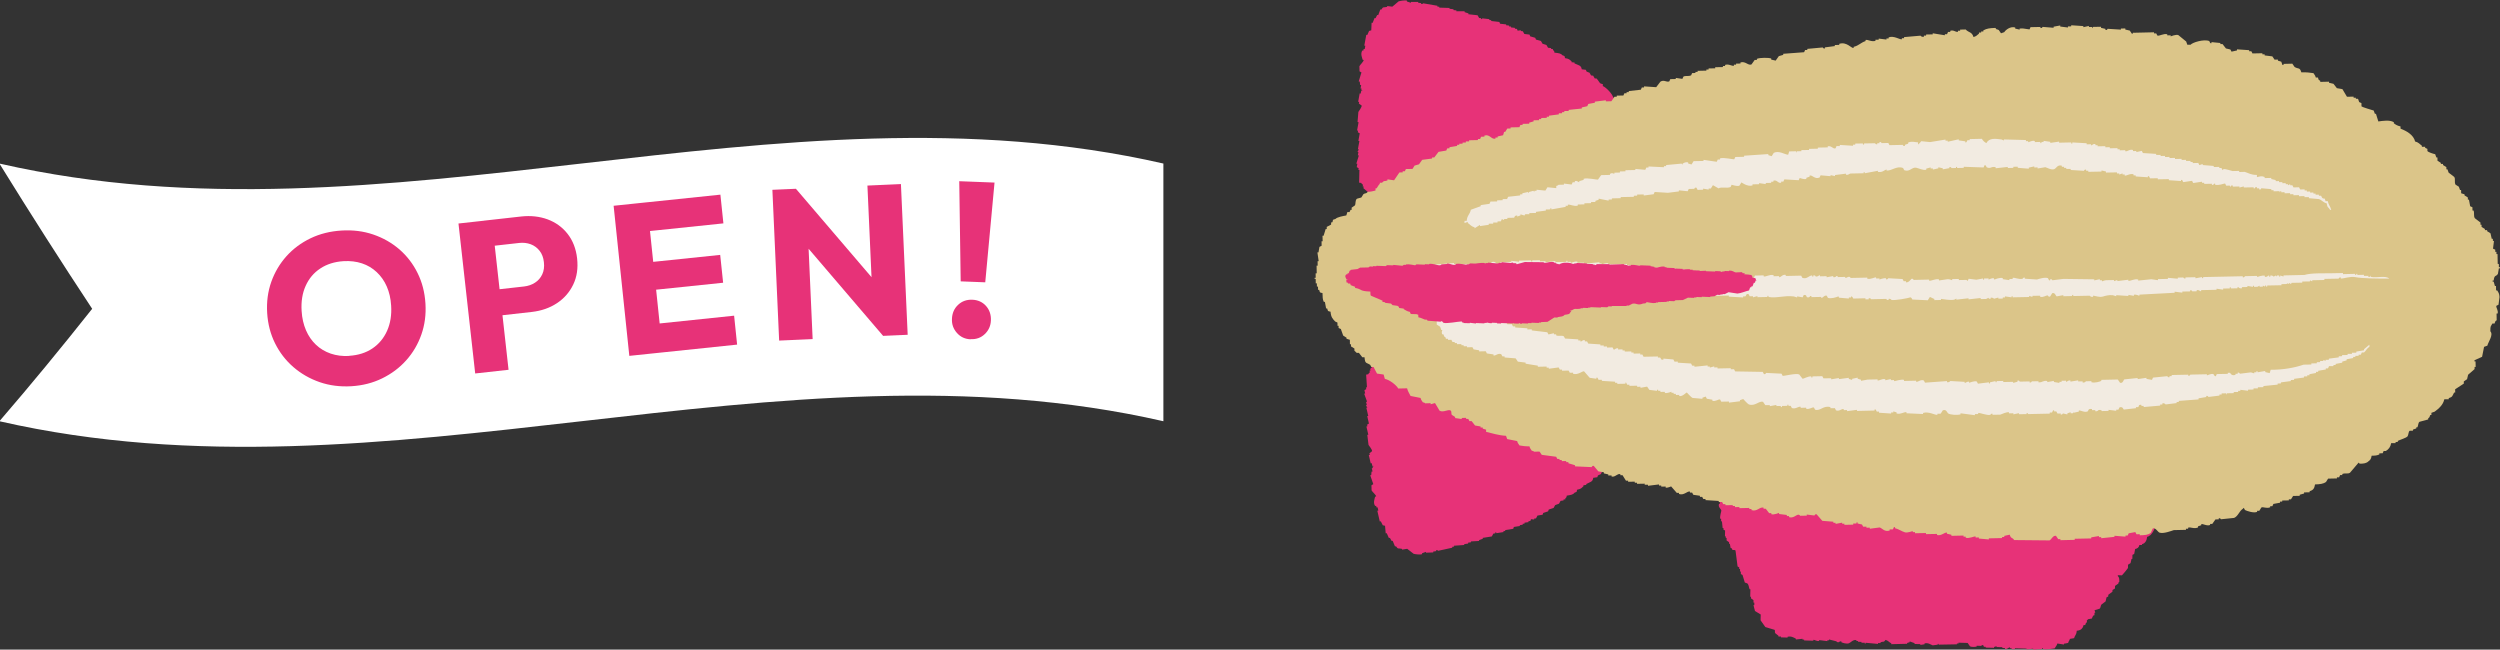
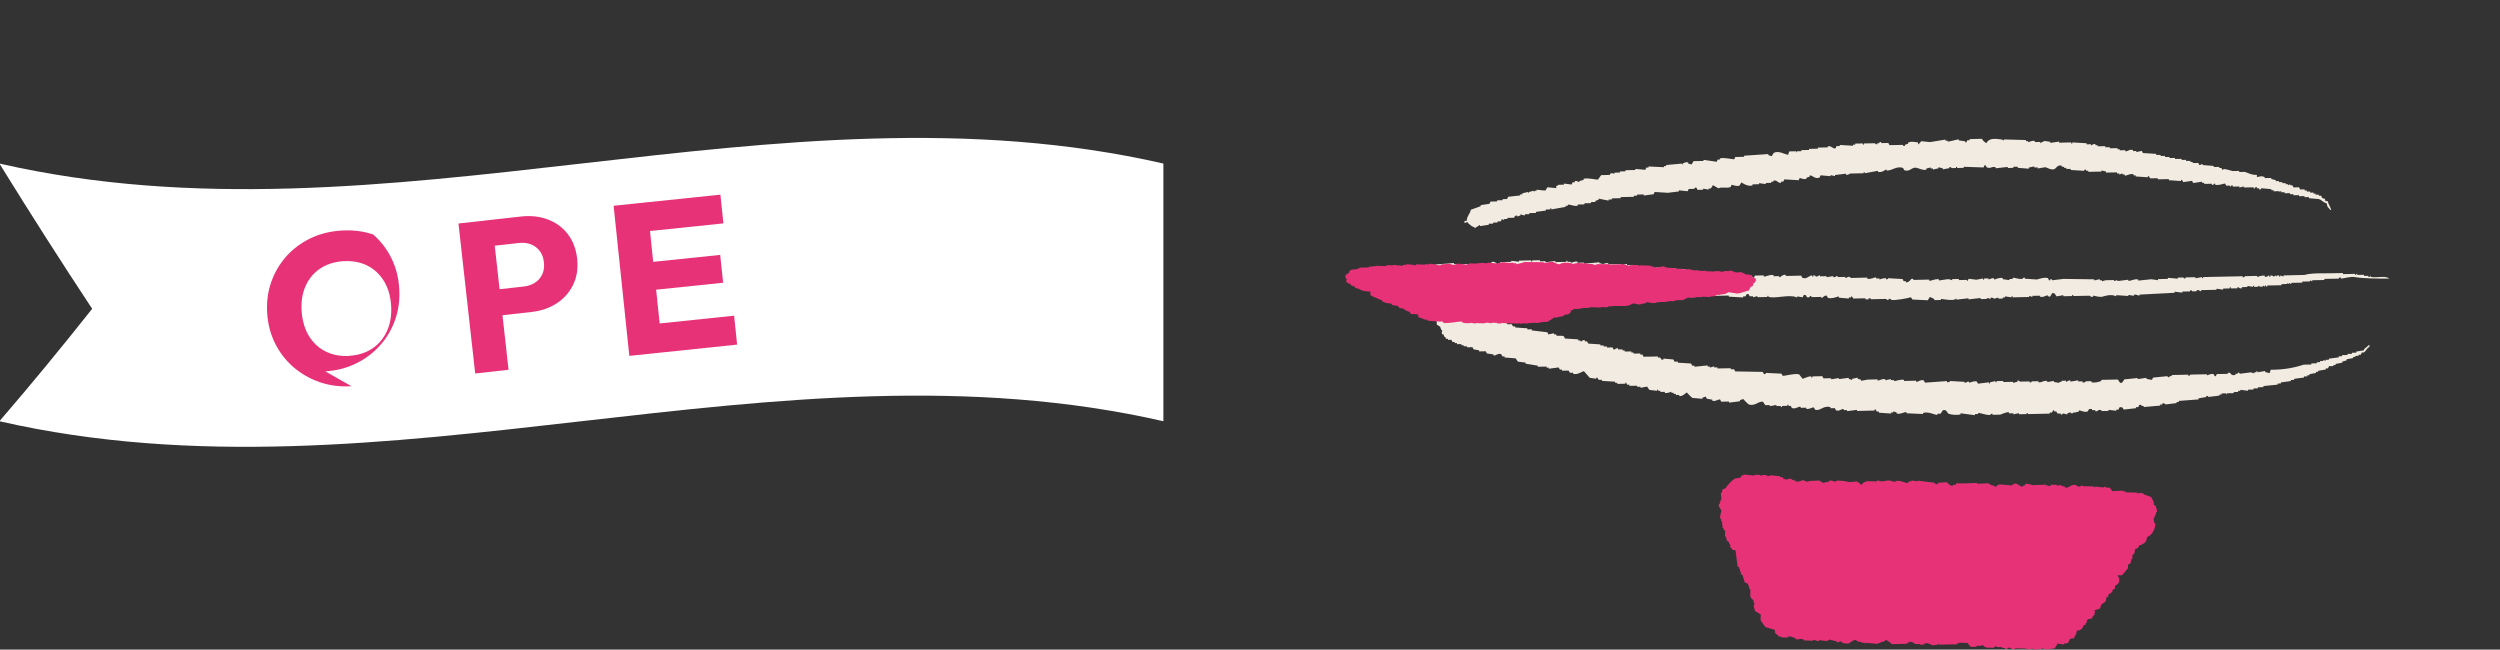
<svg xmlns="http://www.w3.org/2000/svg" id="_レイヤー_2" data-name="レイヤー 2" viewBox="0 0 366.43 95.21">
  <rect x="0" y="0" width="366.43" height="95.21" fill="#333333" stroke="none" />
  <defs>
    <style>
      .cls-1, .cls-2, .cls-3 {
        fill-rule: evenodd;
      }

      .cls-1, .cls-4 {
        fill: #e73278;
      }

      .cls-2 {
        fill: #f2ebe1;
      }

      .cls-3 {
        fill: #dbc589;
      }

      .cls-5 {
        fill: #fff;
      }
    </style>
  </defs>
  <g id="_デザイン" data-name="デザイン">
    <g>
      <path class="cls-5" d="M0,61.76c56.84,12.95,113.68-13.01,170.52-.02V23.97c-56.84-12.99-113.68,12.97-170.52.02v.12c4.5,7.28,9,14.32,13.51,21.15-4.5,5.68-9,11.15-13.51,16.38v.12Z" />
      <g>
-         <path class="cls-4" d="M51.52,56.61c-1.67.1-3.22-.1-4.67-.6-1.44-.5-2.73-1.24-3.85-2.21-1.13-.98-2.02-2.14-2.69-3.49-.67-1.35-1.05-2.83-1.15-4.43-.1-1.63.1-3.14.6-4.56.5-1.41,1.24-2.66,2.22-3.76.98-1.09,2.16-1.97,3.53-2.63,1.37-.66,2.89-1.04,4.56-1.14,1.65-.1,3.19.09,4.63.58s2.72,1.22,3.84,2.18c1.11.97,2.01,2.13,2.67,3.48.67,1.35,1.05,2.84,1.15,4.47.1,1.61-.1,3.12-.6,4.54-.5,1.42-1.24,2.68-2.22,3.77-.98,1.1-2.16,1.98-3.53,2.65-1.37.67-2.87,1.05-4.5,1.15ZM51.19,52.15c1.31-.08,2.45-.44,3.4-1.08.95-.64,1.67-1.51,2.15-2.59.48-1.08.68-2.32.59-3.69-.06-1.04-.28-1.98-.64-2.8-.36-.83-.86-1.53-1.48-2.11-.62-.58-1.34-1.01-2.16-1.28-.82-.27-1.72-.38-2.7-.32-1.31.08-2.45.44-3.4,1.07-.96.63-1.67,1.48-2.15,2.55-.48,1.06-.68,2.3-.59,3.69.06,1.04.28,1.98.64,2.82.36.84.85,1.54,1.46,2.12.61.58,1.33,1.01,2.17,1.3.83.28,1.74.4,2.72.34Z" />
+         <path class="cls-4" d="M51.52,56.61c-1.67.1-3.22-.1-4.67-.6-1.44-.5-2.73-1.24-3.85-2.21-1.13-.98-2.02-2.14-2.69-3.49-.67-1.35-1.05-2.83-1.15-4.43-.1-1.63.1-3.14.6-4.56.5-1.41,1.24-2.66,2.22-3.76.98-1.09,2.16-1.97,3.53-2.63,1.37-.66,2.89-1.04,4.56-1.14,1.65-.1,3.19.09,4.63.58c1.11.97,2.01,2.13,2.67,3.48.67,1.35,1.05,2.84,1.15,4.47.1,1.61-.1,3.12-.6,4.54-.5,1.42-1.24,2.68-2.22,3.77-.98,1.1-2.16,1.98-3.53,2.65-1.37.67-2.87,1.05-4.5,1.15ZM51.19,52.15c1.31-.08,2.45-.44,3.4-1.08.95-.64,1.67-1.51,2.15-2.59.48-1.08.68-2.32.59-3.69-.06-1.04-.28-1.98-.64-2.8-.36-.83-.86-1.53-1.48-2.11-.62-.58-1.34-1.01-2.16-1.28-.82-.27-1.72-.38-2.7-.32-1.31.08-2.45.44-3.4,1.07-.96.63-1.67,1.48-2.15,2.55-.48,1.06-.68,2.3-.59,3.69.06,1.04.28,1.98.64,2.82.36.84.85,1.54,1.46,2.12.61.58,1.33,1.01,2.17,1.3.83.28,1.74.4,2.72.34Z" />
        <path class="cls-4" d="M69.65,54.74l-2.45-21.98,4.89-.54,2.45,21.98-4.89.54ZM72.5,46.32l-.42-3.8,4.73-.53c.6-.07,1.14-.25,1.61-.56.47-.3.82-.71,1.06-1.22.24-.51.32-1.11.24-1.79-.07-.66-.28-1.22-.63-1.66-.34-.44-.78-.76-1.3-.96-.53-.19-1.09-.26-1.69-.19l-4.73.53-.42-3.8,5.45-.61c1.39-.15,2.68-.01,3.86.42,1.18.44,2.16,1.14,2.93,2.12.77.98,1.24,2.18,1.4,3.61.16,1.43-.03,2.71-.57,3.83-.54,1.12-1.33,2.03-2.39,2.73-1.06.7-2.28,1.12-3.67,1.28l-5.45.61Z" />
        <path class="cls-4" d="M92.24,52.16l-2.3-22,4.89-.51,2.3,22-4.89.51ZM94.13,33.98l-.44-4.21,11.9-1.24.44,4.21-11.9,1.24ZM95.02,42.58l-.43-4.08,10.97-1.14.43,4.08-10.97,1.14ZM95.98,51.77l-.44-4.24,12.06-1.26.44,4.24-12.06,1.26Z" />
-         <path class="cls-4" d="M114.2,49.91l-.99-22.09,3.44-.15,1.67,4.35.79,17.68-4.91.22ZM129.44,49.23l-13.77-16.1.98-5.47,13.77,16.1-.98,5.47ZM129.44,49.23l-1.51-4.35-.79-17.68,4.91-.22.99,22.09-3.6.16Z" />
-         <path class="cls-4" d="M142.26,49.73c-.81-.03-1.48-.34-2-.93-.52-.58-.77-1.27-.73-2.07.03-.83.33-1.52.9-2.05.56-.53,1.25-.78,2.07-.75.83.03,1.51.34,2.02.91.51.57.75,1.28.72,2.11-.03.79-.32,1.46-.88,2-.55.54-1.25.8-2.08.76ZM140.81,41.24l-.21-14.68,5.17.2-1.36,14.62-3.6-.14Z" />
      </g>
      <g>
        <path class="cls-1" d="M297.99,95.21c.45-.03.89-.06,1.34-.09,0-.04,0-.08,0-.12.04,0,.08,0,.12,0,0,.04,0,.08,0,.12.63.12,1.22-.04,1.71-.08.14-.28.3-.39.39-.72.32.05.65.1.97.15,0-.04,0-.08,0-.12.2-.04.41-.07.61-.11.09-.33.17-.27.26-.6.2-.04.41-.07.61-.1.13-.45.36-.48.39-1.09.57-.04.89-.31,1-.83.08,0,.16,0,.24,0,.04-.12.09-.24.13-.36.04,0,.08,0,.12,0,0-.12,0-.24,0-.37.04,0,.08,0,.12,0,0-.04,0-.08,0-.12.2-.04.41-.07.61-.11.08-.28.12-.29.26-.48.04,0,.08,0,.12,0,0-.12,0-.24,0-.37.04,0,.08,0,.12,0-.04-.12-.07-.25-.11-.37.25-.07.49-.15.74-.22.16-.11.15-.45.26-.6.21-.16.41-.31.62-.47.05-.2.09-.4.14-.6.08-.04.16-.08.25-.12,0-.08,0-.16,0-.24.21-.16.41-.31.62-.47,0-.08,0-.16,0-.24.12-.08.25-.16.37-.23,0-.12,0-.24,0-.37.17-.12.33-.23.5-.35v-.12c.1-.14,0-.01.13-.12.01-.44,0-.65-.22-.86,0-.04,0-.08,0-.12.2,0,.41.01.61.02.05-.02.84-.99.88-1.07,0-.16,0-.32.01-.49.12-.08.25-.16.37-.23.05-.2.09-.4.14-.61.04,0,.08,0,.12,0,0-.2.01-.41.02-.61.08-.04.16-.08.25-.12.05-.24.09-.48.14-.73.37-.08.53-.22.63-.59.12,0,.24,0,.37,0,0-.04,0-.08,0-.12.47-.1.71-.54.76-1.08.25-.07.1.02.25-.11.39-.1,1.11-1.24.91-1.92-.04,0-.08,0-.12,0-.03-.24-.07-.49-.1-.73.04,0,.08,0,.12,0,0-.08,0-.16,0-.24.04,0,.08,0,.12,0,0-.08,0-.16,0-.24.04,0,.08,0,.12,0,0-.12,0-.24,0-.37.04,0,.08,0,.12,0,.08-.26-.13-.82-.22-.98-.08-.04-.16-.09-.24-.13,0-.16,0-.32.01-.49-.04,0-.08,0-.12,0,0-.08,0-.16,0-.24-.04,0-.08,0-.12,0-.04-.12-.07-.25-.11-.37-.36-.13-.72-.26-1.09-.39,0-.04,0-.08,0-.12-.08,0-.16,0-.24,0,0-.04,0-.08,0-.12-.24.03-.49.07-.73.1,0-.04,0-.08,0-.12-.57-.02-1.14-.03-1.7-.05,0-.04,0-.08,0-.12h-.37c0-.05,0-.09,0-.13-.53.03-1.06.05-1.59.08-.12-.17-.23-.33-.35-.5-.2,0-.41-.01-.61-.02,0-.04,0-.08,0-.12-.25-.07-.37.11-.37.11-.4-.05-.81-.1-1.21-.15,0,.04,0,.08,0,.12-.04,0-.08,0-.12,0,0-.04,0-.08,0-.12-.57-.02-1.14-.03-1.7-.05,0-.04,0-.08,0-.12-.21.08-.41.15-.62.23,0-.04,0-.08,0-.12-.08,0-.16,0-.24,0,0-.04,0-.08,0-.12-.85-.3-1.12.52-1.71.32,0-.04,0-.08,0-.12-.08,0-.16,0-.24,0v-.12c-.12,0-.24,0-.36,0,0-.04,0-.08,0-.12-.2.04-.41.07-.61.1,0-.04,0-.08,0-.12-.28,0-.57-.02-.85-.02,0,.04,0,.08,0,.12l-.37.11v-.12c-.12,0-.24,0-.36,0,0-.04,0-.08,0-.12-.65.02-1.3.05-1.95.07-.18-.03-.74-.29-1.09-.15-.04.08-.09.16-.13.24-.08,0-.16,0-.24,0v.12c-.49.09-.66-.6-1.33-.4,0,.04,0,.08,0,.12-.08,0-.16,0-.24,0,0,.04,0,.08,0,.12-.65-.06-1.3-.12-1.94-.17v.12c-.08,0-.17,0-.25,0-.12.06-.02.31-.37.23,0-.04,0-.08,0-.12-.2-.05-.4-.09-.61-.14,0-.04,0-.08,0-.12-.08,0-.16,0-.24,0,0-.04,0-.08,0-.12-.57.03-1.14.05-1.71.07,0-.04,0-.08,0-.12-.69.02-1.38.04-2.07.07-.32,0-.65-.02-.97-.03-.04.08-.09.16-.13.24-.12,0-.24,0-.37,0,0,.04,0,.08,0,.12-.48.1-.7-.41-.96-.51-.41.03-.81.06-1.22.09-.04.08-.09.16-.13.24-.12-.04-.24-.09-.36-.13v-.12c-.85-.1-1.7-.21-2.55-.31,0,.04,0,.08,0,.12-.28-.05-.57-.1-.85-.15,0,.04,0,.08,0,.12h-.37c-.04.07-.09.15-.13.23-.3.11-.89-.27-1.33-.28-.16,0-.32,0-.49-.01,0,.04,0,.08,0,.12-.33.08-.55-.11-.73-.14-.44-.08-.85.03-1.1.09-.3.07-.82-.15-.85-.14,0,.04,0,.08,0,.12-.96.15-1.77-.34-2.33.55-.23-.14-.44-.42-.72-.51-.33.03-.65.06-.98.1-.46-.08-1.42-.31-2.07-.18,0,.04,0,.08,0,.12-.23.03-.58-.27-.97-.15,0,.04,0,.08,0,.12-.33.07-.65.14-.98.22,0-.04,0-.08,0-.12-.12-.04-.24-.09-.36-.13,0-.04,0-.08,0-.12-.57.03-1.14.05-1.71.08,0,.04,0,.08,0,.12-.2-.05-.4-.09-.61-.14,0-.04,0-.08,0-.12-.25-.04-.87.34-1.22.21,0-.04,0-.08,0-.12-.08,0-.16,0-.24,0,0-.04,0-.08,0-.12h-.37c0-.05,0-.09,0-.13-.36-.13-.82.14-.98.1,0-.04,0-.08,0-.12-.08,0-.16,0-.24,0-.04-.08-.08-.16-.12-.25h-.37c0-.05,0-.09,0-.13-.49-.05-.97-.11-1.46-.16,0,.04,0,.08,0,.12-.16,0-.32,0-.49-.01v-.12c-.24,0-.48-.01-.73-.02v.12c-.21.03-.21-.12-.24-.13-.28,0-.57-.02-.85-.02,0,.04,0,.08,0,.12-.53-.05-1.05-.11-1.58-.16,0,.04,0,.08,0,.12-.08,0-.16,0-.24,0-.08.12-.17.24-.25.36-.24.03-.49.07-.73.1-.34.14-1.27,1.04-1.38,1.42-.3.07-.27.12-.49.23-.07.17-.05.27-.13.48-.04,0-.08,0-.12,0,.03.33.06.65.1.98-.04,0-.08,0-.12,0,0,.08,0,.16,0,.24-.04,0-.08,0-.12,0,0,.12,0,.24,0,.37-.04,0-.08,0-.12,0-.16.51.29.71.34.98.02.09-.26.87-.15,1.21.04,0,.08,0,.12,0,0,.12,0,.24,0,.37.04,0,.08,0,.12,0,.03.33.06.65.1.98.04,0,.08,0,.12,0,0,.08,0,.16,0,.24.08.04.16.09.24.13,0,.28-.02.57-.02.85.04,0,.08,0,.12,0,0,.08,0,.16,0,.24.04,0,.08,0,.12,0,0,.12,0,.24,0,.37.12.08.24.17.36.25,0,.08,0,.16,0,.24.04,0,.08,0,.12,0,.04.2.07.41.11.61.04,0,.08,0,.12,0,.04.08.08.16.12.25.18.12.37-.04.48.14.1.77.2,1.55.3,2.32.08.04.16.09.24.13,0,.08,0,.16,0,.24.04,0,.08,0,.12,0,0,.12,0,.24,0,.37.04,0,.08,0,.12,0,0,.12,0,.24,0,.37.08.04.16.09.24.13.11.37.22.74.34,1.11.12.04.24.09.36.13.24.2.21.54.34.86.04,0,.08,0,.12,0,0,.37-.02.73-.03,1.1.04,0,.08,0,.12,0,0,.08,0,.16,0,.24.12.08.24.17.36.25,0,.12,0,.24,0,.37.04,0,.08,0,.12,0,0,.12,0,.24,0,.37-.04,0-.08,0-.12,0,.07.29.15.57.22.86.28.17.56.34.84.51,0,.28-.02.57-.02.85.23.33.47.66.7.99.44.13.89.27,1.33.4.16.13,0,.3.11.49.16.13.32.25.48.38,0,.04,0,.08,0,.12.12,0,.24,0,.37,0,0,.04,0,.08,0,.12.32,0,.65.02.97.03,0-.04,0-.08,0-.12.53-.13.92.13,1.21.28,0,.04,0,.08,0,.12.33-.03.65-.06.98-.1,0,.04,0,.08,0,.12.08,0,.16,0,.24,0,0,.04,0,.08,0,.12.45.01.89.02,1.34.04v-.12c.25-.04.45.23.85.15,0-.04,0-.08,0-.12.4.05.81.1,1.21.15,0-.04,0-.08,0-.12.08,0,.16,0,.24,0,0-.04,0-.08,0-.12.36.09.73.18,1.09.27,0,0,.04.19.36.13,0,0,.13-.19.37-.11,0,.04,0,.08,0,.12.21.09.74.27,1.09.15.26-.09.65-.61,1.11-.46,0,.04,0,.08,0,.12.08,0,.16,0,.24,0,0,.04,0,.08,0,.12.16,0,.32,0,.49.01,0,.04,0,.08,0,.12.16,0,.32,0,.49.01,0,.04,0,.08,0,.12.04,0,.08,0,.12,0,0-.04,0-.08,0-.12.61.06,1.22.11,1.82.17,0-.04,0-.08,0-.12.12,0,.24,0,.37,0,0-.04,0-.08,0-.12.45-.17.45.07.74-.35.41.12.45.31.84.51,0,.04,0,.08,0,.12.77-.02,1.54-.04,2.32-.06v-.12c.13-.04.25-.07.37-.11,0-.04,0-.08,0-.12.24.09.48.18.72.26,0,.04,0,.08,0,.12.28,0,.57.02.85.02,0,.04,0,.08,0,.12.2-.04.41-.07.61-.1,0-.04,0-.08,0-.12.55-.15.95.21,1.21.28.24-.03.49-.07.73-.1,0-.04,0-.08,0-.12.04,0,.08,0,.12,0,0,.04,0,.08,0,.12.89-.02,1.79-.03,2.68-.05,0-.04,0-.08,0-.12.08,0,.16,0,.24,0,0-.04,0-.08,0-.12.45.01.89.02,1.34.04.12.17.23.33.35.5.22.12.77.09.97.03,0-.04,0-.08,0-.12.24,0,.49.01.73.02,0-.04,0-.08,0-.12.38-.03.22.17.36.25.08,0,.16,0,.24,0,0,.04,0,.08,0,.12.41.01.81.02,1.22.03,0-.04,0-.08,0-.12.12-.04.25-.07.37-.11,0,.04,0,.08,0,.12.28,0,.57.02.85.02,0,.04,0,.08,0,.12h.37c0,.05,0,.09,0,.13.37.1.54-.25.74-.22,0,.04,0,.08,0,.12.08,0,.16,0,.24,0,0,.04,0,.08,0,.12.16,0,.32,0,.49.01,0-.04,0-.08,0-.12.57.02,1.14.03,1.7.05,0,.04,0,.08,0,.12.29-.03.57-.07.86-.1.04,0,.08,0,.12,0,0,.04,0,.08,0,.12Z" />
-         <path class="cls-1" d="M239.15,17.37c0-.06.09-.1-.01-.3-.18-.14-.36-.29-.53-.43-.39-.61-.71-1.33-1.57-1.64l-.11-.12c.02-.37-.06-.46-.49-.6-.05-.44-1.03-1.5-1.53-1.67.02-.08.03-.16.05-.24-.14-.06-.29-.12-.43-.17-.16-.23-.33-.45-.49-.68-.1-.01-.2-.02-.3-.03-.08-.13-.16-.27-.23-.4-.1-.01-.2-.02-.3-.03-.08-.13-.16-.27-.23-.4-.14-.06-.29-.12-.43-.17-.03-.09-.07-.17-.11-.26-.2-.02-.4-.05-.6-.07-.08-.61-.48-.58-1.07-.87,0-.04.02-.08.02-.12-.15-.02-.3-.03-.45-.05,0-.04.02-.08.02-.12-.33-.26-.33-.38-.98-.48-.05-.35,0-.28-.38-.42-.22-.28-.56-.32-1.16-.38-.05-.31-.03-.21-.23-.4,0-.04.01-.08.02-.12-.1-.01-.2-.02-.3-.03,0-.04.01-.08.02-.12-.15-.02-.3-.03-.45-.05-.08-.13-.16-.27-.23-.4-.19-.06-.39-.13-.58-.19-.08-.13-.16-.27-.23-.4-.24-.07-.49-.14-.73-.21-.04-.09-.07-.17-.11-.26-.24-.07-.49-.14-.73-.21-.04-.09-.07-.17-.11-.26-.25-.03-.5-.06-.75-.09-.08-.13-.16-.27-.23-.4-.1-.01-.2-.02-.3-.03,0-.04.02-.08.02-.12-.16.02-.31.05-.47.07-.03-.09-.07-.17-.11-.26-.1-.01-.2-.02-.3-.03,0-.04.02-.08.02-.12-.2-.02-.4-.05-.6-.07,0-.04.02-.08.02-.12-.1-.01-.2-.02-.3-.03,0-.04.01-.08.02-.12-.15-.02-.3-.03-.45-.05,0-.04.02-.08.02-.12-.3-.03-.6-.07-.9-.1-.03-.09-.07-.17-.11-.26-.4-.05-.8-.09-1.2-.14,0-.04.02-.08.02-.12-.1-.01-.2-.02-.3-.03,0-.04.02-.08.02-.12-.35-.04-.7-.08-1.05-.12,0,.04-.02.08-.02.12-.05,0-.1-.01-.15-.02,0-.04.02-.08.02-.12-.1-.01-.2-.02-.3-.03-.08-.13-.16-.27-.23-.4-.45-.05-.9-.1-1.35-.15,0-.04.01-.08.02-.12-.19-.06-.38-.13-.58-.19,0-.04.01-.08.02-.12-.41,0-.81,0-1.22-.01,0-.04.02-.08.02-.12-.15-.02-.3-.03-.45-.05,0-.04.01-.08.02-.12-.2-.02-.4-.05-.6-.07,0-.04.02-.08.02-.12-.51-.02-1.01-.03-1.52-.05,0-.04.02-.08.02-.12-.1-.01-.2-.02-.3-.03,0-.04.01-.08.02-.12-.69-.12-1.39-.24-2.08-.36-.04,0-.08.15-.32.09,0-.04.01-.08.02-.12-.15-.02-.3-.03-.45-.05,0-.04.02-.08.02-.12-.36,0-.72,0-1.07,0,0,.04-.02.08-.02.12-.19-.06-.38-.13-.58-.19,0-.04.01-.08.02-.12-.28-.1-1.07.04-1.24.11-.3.26-.6.51-.91.77-.25-.03-.5-.06-.75-.09,0,.04-.02.08-.02.12-.55.14-.56-.08-.84.4-.05,0-.1-.01-.15-.02-.1.28-.2.56-.31.83-.05,0-.1-.01-.15-.02-.08.16-.16.31-.24.47-.05,0-.1-.01-.15-.02-.09.24-.19.48-.28.71-.05,0-.1-.01-.15-.02-.02.37-.03.74-.05,1.11-.11.03-.22.06-.32.09-.09.2-.17.39-.26.59-.05,0-.1-.01-.15-.02-.1.53-.19,1.06-.29,1.58.05,0,.1.01.15.02-.03.16-.06.33-.09.49-.05,0-.1-.01-.15-.02-.02.08-.03.16-.05.24-.05,0-.1-.01-.15-.02-.31.5-.03,1.04.05,1.37.05,0,.1.01.15.02.02.21-.55.74-.63.92,0,.25,0,.5.02.75.09.05.19.1.28.16-.13.44-.26.88-.4,1.32.05,0,.1.01.15.02.02.17.04.34.06.5.05,0,.1.01.15.02-.03.16-.06.32-.09.49.05,0,.1.01.15.02-.01.08-.03.16-.04.24.05,0,.1.01.15.02-.01.17-.09-.06-.17.1-.02.12-.04.24-.07.37-.05,0-.1-.01-.15-.02-.07.41-.15.81-.22,1.22.05,0,.1.01.15.02-.02.08-.03.16-.05.24.14.1.27.2.41.29.06.2-.42.83-.48.94-.04.49-.08.99-.12,1.48.05,0,.1.01.15.02-.08.41-.15.81-.22,1.22.05,0,.1.01.15.02-.01.08-.03.16-.04.24.09.05.18.1.28.16-.07.37-.13.73-.2,1.1.05,0,.1.01.15.02-.07.41-.15.81-.22,1.22.05,0,.1.01.15.02-.07.12-.14.23-.22.35.05,0,.1.01.15.02-.03.16-.06.32-.09.49.05,0,.1.01.15.02-.12.4-.25.8-.37,1.2.05,0,.1.01.15.02-.03.16-.06.32-.09.49.09.05.19.1.28.16-.01.08-.03.16-.04.24.05,0,.1.01.15.02-.01.62-.02,1.24-.04,1.86.1.01.2.02.3.03.07.16.21.2.26.28-.01.08-.03.16-.04.24.05,0,.1.01.15.02-.01.08-.03.16-.04.24.22.19.44.38.66.57.03.09.07.17.11.26.1.01.2.02.3.03.03.09.07.17.11.26.1.01.2.02.3.03.08.13.16.27.23.4.1.01.2.02.3.03.03.09.07.17.11.26.1.01.2.02.3.03,0,.04-.02.08-.02.12.15.02.3.03.45.05,0,.04-.02.08-.02.12.1.01.2.02.3.03,0,.04-.01.08-.02.12.6.07,1.2.14,1.8.2.07-.06.1-.09.14-.12.82,2.12,32.84-11.54,32.84-11.54.14.02.27.03.41.05,0,.04-.01.08-.02.12.19.06.38.13.58.19.42-.43.53-.33.67-1.17l-.2-.22Z" />
-         <path class="cls-1" d="M240.72,62.28c-.18-.83-.28-.72-.72-1.14-.19.07-.38.14-.57.21,0,.04.02.08.03.12-.13.02-.27.04-.4.06,0,0-32.58-12.28-33.31-10.12-.03-.02-.07-.05-.14-.11-.6.09-1.19.19-1.79.28,0,.04.02.08.03.12-.1.02-.2.03-.3.05,0,.04.02.08.03.12-.15.02-.3.05-.45.07,0,.04.02.08.03.12-.1.02-.2.03-.3.05-.03.09-.06.18-.09.27-.1.02-.2.03-.3.05-.07.14-.14.27-.22.41-.1.02-.2.03-.3.05-.03.09-.06.18-.09.26-.1.02-.2.03-.3.05-.03.09-.06.18-.09.27-.21.2-.42.4-.64.6.02.08.04.16.05.24-.05,0-.1.02-.15.02.02.08.04.16.05.24-.04.08-.18.13-.24.29-.1.02-.2.03-.3.05.04.62.08,1.24.12,1.86-.05,0-.1.02-.15.02.02.08.04.16.05.24-.09.06-.18.11-.27.17.04.16.07.32.11.48-.05,0-.1.02-.15.02.14.39.28.79.43,1.18-.05,0-.1.02-.15.02.04.16.07.32.11.48-.05,0-.1.02-.15.02.08.11.15.23.23.34-.05,0-.1.02-.15.02.09.4.18.8.28,1.21-.05,0-.1.02-.15.02.08.36.17.72.25,1.09-.09.06-.18.11-.27.17.02.08.04.16.05.24-.05,0-.1.02-.15.02.09.4.18.8.28,1.21-.05,0-.1.02-.15.02.06.49.12.98.18,1.47.06.1.57.72.52.92-.13.1-.26.21-.39.31.02.08.04.16.06.24-.05,0-.1.02-.15.02.09.4.18.8.28,1.21.05,0,.1-.02.15-.02.03.12.06.24.08.36.09.16.16-.08.18.1-.05,0-.1.02-.15.02.02.08.04.16.05.24-.05,0-.1.02-.15.02.04.16.07.32.11.48-.05,0-.1.02-.15.02-.01.17-.03.34-.04.51-.05,0-.1.02-.15.02.15.43.3.87.45,1.3-.09.06-.18.11-.27.17,0,.25.01.5.02.75.08.18.68.69.67.89-.05,0-.1.02-.15.02-.07.33-.33.89,0,1.37.05,0,.1-.02.15-.02.02.08.04.16.06.24.05,0,.1-.02.15-.02.04.16.07.32.11.48-.05,0-.1.02-.15.02.12.52.24,1.05.36,1.57.05,0,.1-.02.15-.02.1.19.19.39.29.58.11.02.22.05.33.07.03.37.07.74.1,1.11.05,0,.1-.02.15-.02.11.23.21.47.31.7.05,0,.1-.02.15-.02.09.15.17.31.26.46.05,0,.1-.02.15-.02.11.27.23.55.34.82.05,0,.1-.02.15-.02.3.47.31.25.86.37,0,.04.02.08.03.12.25-.04.5-.08.75-.12.31.24.63.48.94.73.17.06.97.17,1.25.05,0-.04-.02-.08-.03-.12.19-.07.38-.14.57-.21,0,.04.02.08.03.12.36-.01.71-.03,1.07-.04,0-.04-.02-.08-.03-.12.15-.02.3-.05.45-.07,0-.04-.02-.08-.03-.12.24-.08.29.07.33.07.69-.15,1.37-.3,2.06-.45,0-.04-.02-.08-.03-.12.1-.02.2-.03.3-.05,0-.04-.02-.08-.03-.12.51-.04,1.01-.08,1.52-.11,0-.04-.02-.08-.03-.12.2-.03.4-.06.6-.09,0-.04-.02-.08-.03-.12.15-.02.3-.05.45-.07,0-.04-.02-.08-.03-.12.41-.02.81-.04,1.22-.07,0-.04-.02-.08-.03-.12.19-.07.38-.14.57-.21,0-.04-.02-.08-.03-.12.45-.07.89-.14,1.34-.21.07-.14.14-.27.22-.41.1-.02.2-.03.3-.05,0-.04-.02-.08-.03-.12.05,0,.1-.02.15-.02,0,.04.02.08.03.12.35-.05.7-.11,1.04-.16,0-.04-.02-.08-.03-.12.1-.02.2-.03.3-.05,0-.04-.02-.08-.03-.12.4-.06.8-.13,1.19-.19.03-.09.06-.18.09-.27.3-.05.6-.09.89-.14,0-.04-.02-.08-.03-.12.15-.02.3-.05.45-.07,0-.04-.02-.08-.03-.12.1-.02.2-.03.3-.05,0-.04-.02-.08-.03-.12.2-.03.4-.06.6-.09,0-.04-.02-.08-.03-.12.1-.02.2-.03.3-.05.03-.09.06-.18.09-.26.16.02.32.03.47.05,0-.04-.02-.08-.03-.12.1-.02.2-.03.3-.05.07-.14.14-.27.21-.41l.75-.12c.03-.09.06-.18.09-.26.24-.08.48-.16.72-.24.03-.09.06-.18.09-.26.24-.08.48-.16.72-.24.07-.14.14-.27.22-.41.19-.07.38-.14.57-.21.07-.14.14-.27.22-.41.15-.02.3-.05.45-.07,0-.04-.02-.08-.03-.12.1-.02.2-.03.3-.05,0-.04-.02-.08-.03-.12.19-.2.17-.09.22-.41.59-.09.93-.14,1.14-.43.38-.16.33-.08.36-.43.64-.13.65-.25.96-.53,0-.04-.02-.08-.03-.12.15-.02.3-.05.45-.07,0-.04-.02-.08-.03-.12.58-.31.97-.3,1.03-.91.2-.03.4-.06.6-.09.03-.09.06-.18.09-.26.14-.06.28-.13.42-.19.07-.14.14-.27.22-.41.1-.02.2-.03.3-.05.07-.14.14-.27.22-.41.1-.02.2-.03.3-.05.15-.23.31-.46.46-.7.14-.06.28-.13.42-.19-.02-.08-.04-.16-.06-.24.49-.19,1.43-1.29,1.46-1.73.42-.16.5-.25.46-.62l.1-.13c.85-.35,1.14-1.08,1.5-1.71.17-.15.34-.3.51-.46.1-.21,0-.24,0-.3l.19-.23Z" />
-         <path class="cls-3" d="M253.97,74.01v.16c.11,0,.22,0,.33,0v.16c.22,0,.43,0,.65-.01,0,.05,0,.11,0,.16.48-.01.97-.02,1.45-.03,0,.05,0,.11,0,.16.11,0,.22,0,.32,0v.16c.83.27,1.21-.53,1.77-.36,0,.05,0,.11,0,.16.11,0,.22,0,.32,0,.17.21.33.42.5.64.11,0,.22,0,.32,0v.16c.35.13,1.12-.19,1.13-.19v.16c.38.05.76.09,1.14.14v.16c.11,0,.22,0,.33,0v.16c.6.19.99-.29,1.29-.35.27-.06.29.15.33.15.32,0,.65-.01.97-.02,0-.05,0-.11,0-.16.38.05.76.09,1.13.14.02,0,.06-.26.32-.17.28.32.55.63.83.95.54.04,1.08.08,1.62.13,0,.05,0,.11,0,.16.11,0,.22,0,.32,0,0,.05,0,.11,0,.16.32-.06.64-.12.97-.18v.16c.11,0,.22,0,.33,0v.16c.43,0,.86-.02,1.29-.03v-.16c.16,0,.32,0,.48-.01v-.16c.05,0,.1,0,.16,0v.16c.22.05.44.1.65.15.06.11.11.21.17.32.16,0,.32,0,.48-.01v.16c.16,0,.33,0,.49-.01v.16c.49-.06.97-.13,1.45-.19.37.12.72.7,1.46.45,0-.05,0-.11,0-.16.16,0,.32,0,.48-.01.05-.11.1-.22.15-.33.05,0,.11,0,.16,0,0,.05,0,.11,0,.16.57.14.98.47,1.47.61.34.1,1.13-.19,1.13-.19v.16c.11,0,.22,0,.33,0,0,.05,0,.11,0,.16.54-.01,1.08-.02,1.61-.03v.16c.54-.01,1.08-.02,1.62-.03v.16c.66.16,1.07-.42,1.45-.35,0,.05,0,.11,0,.16.22.05.43.1.65.15,0,.05,0,.11,0,.16.59-.01,1.18-.03,1.78-.04,0,.05,0,.11,0,.16.11,0,.22,0,.32,0,0,.05,0,.11,0,.16.49.16,1.22-.23,1.45-.19,0,.05,0,.11,0,.16.16,0,.32,0,.48-.01v.16c.49.04.97.09,1.46.13,0-.05,0-.11,0-.16.65-.01,1.29-.03,1.94-.04v-.16c.1,0,.21,0,.32,0v-.16c.26-.06.53-.12.8-.18.2.65.33.32.66.79,1.72.02,3.45.03,5.17.05.28-.11.52-.78.95-.67.11.16.22.32.33.48.11,0,.22,0,.32,0,0,.05,0,.11,0,.16.7-.02,1.4-.03,2.1-.05,0-.05,0-.11,0-.16.81-.02,1.61-.03,2.42-.05,0-.05,0-.11,0-.16.38-.06.75-.12,1.13-.19v.16c.11,0,.22,0,.33,0v.16c.65-.07,1.29-.14,1.94-.2,0-.05,0-.11,0-.16.54.04,1.08.08,1.62.13v-.16c.1,0,.21,0,.32,0,.05-.11.1-.22.15-.33.32-.06.64-.12.97-.18.06.11.11.21.17.32.16,0,.32,0,.48-.01v.16c.74-.02,1.2-.04,1.61-.36.1-.22.21-.43.31-.65.4-.15.73.54.98.62.57.2,1.75-.26,2.09-.37.59-.01,1.18-.03,1.78-.04v-.16c.1,0,.21,0,.32,0,0-.05,0-.11,0-.16.4-.13.84.23,1.45-.03,0-.05,0-.11,0-.16.16-.06.32-.11.48-.17v-.16c.23-.08.82.32,1.29.13v-.16c.1,0,.21,0,.32,0,.16-.22.31-.44.47-.66.16,0,.32,0,.48-.01v-.16c.25-.06.3.15.32.15.64-.07,1.29-.14,1.93-.2.58-.24.75-.99,1.26-1.32l.16-.16c.06.11.11.21.17.32.27.14,1.27.49,1.78.28,0-.05,0-.11,0-.16.11,0,.22,0,.32,0,.1-.16.21-.33.31-.49.28-.13.76.2,1.29-.03v-.16c.1,0,.21,0,.32,0,.05-.11.1-.22.15-.33.32-.06.64-.12.97-.18,0-.05,0-.11,0-.16.11,0,.22,0,.32,0v-.16c.32,0,.64-.01.97-.02v-.16c.1,0,.21,0,.32,0,.1-.16.21-.33.31-.49.32,0,.65-.01.97-.02v-.16c.21-.06.42-.12.64-.18,0-.05,0-.11,0-.16.27,0,.54-.01.81-.02,0-.05,0-.11,0-.16.54-.15.7-.42.79-.99.71-.03,1.17-.06,1.61-.36.1-.16.21-.33.31-.49.43,0,.86-.02,1.29-.03v-.16c.1,0,.21,0,.32,0,.05-.11.1-.22.15-.33.11,0,.22,0,.32,0,0-.05,0-.11,0-.16.43-.18.8.04,1.13-.19.42-.49.84-.99,1.26-1.48l.16.16c.58.01,1.01-.07,1.28-.35.31-.21.39-.38.47-.82.49-.01.79-.02,1.13-.19,0-.05,0-.11,0-.16.16,0,.32,0,.48-.01.05-.11.1-.22.15-.33.11,0,.22,0,.32,0,.41-.25.68-.58.78-1.15.22,0,.43,0,.65-.01v-.16c.1,0,.21,0,.32,0v-.16c.33-.18,1.25-.43,1.44-.68.13-.17.11-.68.31-.81.16,0,.32,0,.48-.01v-.16c.16-.06.32-.11.48-.17v-.16c.05,0,.1,0,.16,0,.14-.2.1-.66.31-.81.43-.12.86-.23,1.28-.35v-.16c.43-.39.05-.05.31-.49.05,0,.11,0,.16,0,0-.11,0-.22,0-.32.16-.06.32-.11.48-.17.57-.42,1.25-.99,1.41-1.81.22,0,.43,0,.65-.01v-.16c.58-.17.53-.34.79-.82.05,0,.11,0,.16,0,0-.16,0-.32-.01-.48.42-.28.85-.56,1.27-.83,0-.11,0-.22,0-.32.16-.11.32-.22.48-.33.05-.22.1-.43.15-.65.32-.28.63-.55.95-.83,0-.11,0-.22,0-.32.05,0,.11,0,.16,0,0-.27-.01-.54-.02-.81-.05,0-.11,0-.16,0,0-.05,0-.11,0-.16,0,0,1.04-.47,1.12-.51.1-.49.19-.97.29-1.46.16-.06.32-.11.48-.17.13-.56.94-1.59.44-2.11,0-.84.04-.63.3-1.14.11,0,.22,0,.32,0,.1-.47.28-.4.31-.49,0-.32-.01-.65-.02-.97.05,0,.11,0,.16,0,.12-.49-.26-.87-.19-1.13.11-.06.21-.11.32-.17.05-.38.09-.76.14-1.13-.02-.48-.15-.67-.34-.96-.05,0-.11,0-.16,0,0-.22,0-.43-.01-.65-.05,0-.11,0-.16,0-.06-.21-.12-.43-.18-.64-.05,0-.11,0-.16,0v-.16c.05,0,.1,0,.16,0,.1-.91.34-.51.62-.98.05-.27.1-.54.14-.81.05,0,.11,0,.16,0v-.16c-.06,0-.11,0-.16,0,0-.16,0-.32-.01-.48-.05,0-.11,0-.16,0-.01-.48-.02-.97-.03-1.45-.05,0-.11,0-.16,0v-.32c-.06,0-.11,0-.17,0,0-.11,0-.22,0-.32-.11-.05-.22-.1-.33-.15.05-.38.09-.76.14-1.13-.05,0-.11,0-.16,0v-.32c-.06,0-.11,0-.17,0-.06-.27-.12-.54-.18-.8-.16-.1-.33-.21-.49-.31v-.16c-.11,0-.22,0-.33,0v-.16c-.17-.1-.33-.21-.49-.31,0-.11,0-.22,0-.32-.05,0-.11,0-.16,0,0-.11,0-.22,0-.32-.27-.21-.55-.42-.82-.63-.22-.32-.04-.73-.19-1.13-.05,0-.11,0-.16,0,0-.16,0-.32-.01-.48-.11-.05-.22-.1-.33-.15-.06-.32-.12-.64-.18-.96-.05,0-.11,0-.16,0,0-.11,0-.22,0-.32-.16-.1-.33-.21-.49-.31v-.16c-.17-.05-.33-.1-.49-.15,0-.16,0-.32-.01-.48-.05,0-.11,0-.16,0-.06-.16-.11-.32-.17-.48-.16-.1-.33-.21-.49-.31-.21-.39.03-.81-.19-1.13-.27-.21-.55-.42-.82-.63-.06-.16-.11-.32-.17-.48-.05,0-.11,0-.16,0,0-.11,0-.21,0-.32-.16-.1-.33-.21-.49-.31,0-.05,0-.11,0-.16-.11,0-.22,0-.32,0v-.16c-.17-.1-.33-.21-.49-.31,0-.16,0-.32-.01-.48-.05,0-.11,0-.16,0-.06-.16-.11-.32-.17-.48-.3-.06-.99-.28-1.14-.46,0-.11,0-.21,0-.32-.11-.05-.22-.1-.33-.15,0-.05,0-.11,0-.16-.16,0-.32,0-.48.01v-.16c-.35-.26-.5-.51-.99-.62-.23-.99-1.29-1.56-2.14-1.89,0-.11,0-.22,0-.32-.46-.1-.66-.23-.98-.46v-.16c-.62-.37-1.6-.2-2.27-.11-.12-.37-.23-.75-.35-1.12-.05,0-.11,0-.16,0-.06-.16-.11-.32-.17-.48-.18-.04-1.73-.52-1.79-.61,0-.16,0-.32-.01-.48-.11-.05-.22-.1-.33-.15-.06-.16-.11-.32-.17-.48-.11,0-.22,0-.32,0v-.16c-.11,0-.22,0-.33,0,0-.05,0-.11,0-.16-.32,0-.65.01-.97.02-.22-.37-.45-.74-.67-1.12-.27-.05-.54-.1-.81-.14-.17-.21-.33-.42-.5-.64-.22-.05-.43-.1-.65-.15v-.16c-.43,0-.86.02-1.29.03,0-.05,0-.11,0-.16-.28-.18-.23-.09-.33-.48-.11,0-.22,0-.32,0-.11-.39-.18-.35-.34-.64-.5-.08-1.08-.15-1.78-.12-.23-.79-.44-.44-.99-.79-.11-.16-.22-.32-.33-.48-.43,0-.86.02-1.29.03v.16c-.05,0-.1,0-.16,0-.06-.16-.11-.32-.17-.48-.16-.05-.33-.1-.49-.15v-.16c-.16,0-.33,0-.49.01-.11-.16-.22-.32-.33-.48-.38-.05-.76-.09-1.13-.14v-.16c-.11,0-.22,0-.33,0,0-.05,0-.11,0-.16-.48.01-.97.02-1.45.03-.06-.11-.11-.21-.17-.32-.11,0-.22,0-.32,0v-.16c-.6-.04-1.19-.08-1.78-.12,0,.05,0,.11,0,.16-.27.06-.54.12-.8.18-.06-.11-.11-.21-.17-.32-.22-.05-.43-.1-.65-.15-.17-.21-.33-.42-.5-.64-.11,0-.22,0-.32,0v-.16c-.44-.04-.87-.09-1.3-.13,0,.05,0,.11,0,.16-.05,0-.11,0-.16,0-.06-.11-.11-.21-.17-.32-.8-.31-2.48.22-2.73.54-.16,0-.32,0-.48.01-.06-.16-.11-.32-.17-.48-.38-.32-.77-.63-1.15-.94-.35-.13-1.11.19-1.13.19v-.16c-.16,0-.33,0-.49.01v-.16c-.55-.15-1.13.29-1.45.19-.06-.11-.11-.21-.17-.32-.11,0-.22,0-.32,0,0-.05,0-.11,0-.16-1.02.02-2.04.04-3.07.07-.19.06.06.24-.16.16-.11-.16-.22-.32-.33-.48-.22-.05-.43-.1-.65-.15,0-.05,0-.11,0-.16-.22,0-.43,0-.65.01,0,.05,0,.11,0,.16-.65-.04-1.29-.08-1.94-.12-.04.01-.04.23-.32.17,0-.05,0-.11,0-.16-.22-.05-.43-.1-.65-.15v-.16c-.38,0-.76.02-1.13.02-.22.06.07.2-.16.17v-.16c-.16,0-.33,0-.49.01v-.16c-.27.06-.54.12-.81.18v-.16c-.6-.04-1.19-.08-1.78-.12,0,.05,0,.11,0,.16-.16,0-.32,0-.48.01,0,.05,0,.11,0,.16-.38-.05-.76-.09-1.13-.14,0-.05,0-.11,0-.16-.32.06-.64.12-.97.18v.16c-.54-.04-1.08-.08-1.61-.13-.04.01-.05.21-.32.17,0-.05,0-.11,0-.16-.48.01-.97.02-1.45.03-.05.11-.1.22-.15.33-.32-.05-.65-.09-.97-.14-.16,0-.32,0-.48.01v.16c-.21-.05-.43-.1-.65-.15,0-.05,0-.11,0-.16-.7-.21-1.4.35-1.6.68-.16.06-.32.11-.48.17-.11-.16-.22-.32-.33-.48-.32-.21-.24.08-.49-.31-.81.03-1.25.07-1.77.36,0,.05,0,.11,0,.16-.11,0-.22,0-.32,0,0,.05,0,.11,0,.16-.11,0-.22,0-.32,0,0,.05,0,.11,0,.16-.28.23-.38.38-.8.5-.23-.79-.71-.63-1.15-1.11-.27,0-.54.01-.81.02v.16c-.1,0-.21,0-.32,0,0,.05,0,.11,0,.16-.35.09-.63-.33-1.13-.14v.16c-.1,0-.21,0-.32,0-.05.11-.1.22-.15.33-.11,0-.22,0-.32,0v.16c-.59-.1-1.18-.19-1.78-.29v.16c-.32,0-.64.01-.97.02v.16c-.1,0-.21,0-.32,0,0,.05,0,.11,0,.16-.34.1-.49-.15-.49-.15-.81.07-1.61.14-2.42.21,0,.05,0,.11,0,.16-.11,0-.22,0-.32,0,0,.05,0,.11,0,.16-.33.07-1.15-.57-1.94-.28,0,.05,0,.11,0,.16-.11,0-.22,0-.32,0v.16c-.37-.05-.75-.09-1.13-.14v.16c-.16,0-.32,0-.48.01v.16c-.56.19-1.09-.21-1.45-.13v.16c-.78.27-.96.66-1.75.85v.16c-.32.11-.99-.96-2.11-.6,0,.05,0,.11,0,.16-.22,0-.43,0-.65.01,0,.05,0,.11,0,.16-.48.06-.97.13-1.45.19v.16c-.26.05-.29-.15-.32-.15-.75.07-1.5.14-2.26.21,0,.05,0,.11,0,.16-.11,0-.22,0-.32,0-.05.11-.1.22-.15.33-1.02.08-2.04.15-3.06.23v.16c-.21.06-.42.12-.64.18-.16.22-.31.44-.47.66-.22-.05-.43-.1-.65-.15,0-.05,0-.11,0-.16-.39-.14-1.65-.14-2.1.05,0,.05,0,.11,0,.16-.11,0-.22,0-.32,0-.16.22-.31.44-.47.66-.5.21-.87-.52-1.62-.29v.16c-.21,0-.43,0-.64.01,0,.05,0,.11,0,.16-.11,0-.22,0-.32,0,0,.05,0,.11,0,.16-.28.07-.79-.32-1.29-.13,0,.05,0,.11,0,.16-.11,0-.22,0-.32,0v.16c-.37,0-.75.02-1.13.02v.16c-.32,0-.64.01-.97.02,0,.05,0,.11,0,.16-.11,0-.22,0-.32,0v.16c-.43,0-.86.02-1.29.03v.16c-.1,0-.21,0-.32,0,0,.05,0,.11,0,.16-.16,0-.32,0-.48.01-.05.11-.1.22-.15.33-.41.2-.8,0-1.13.19-.05.11-.1.22-.15.33-.32-.05-.65-.09-.97-.14v.16c-.27,0-.53.01-.8.02-.05.11-.1.22-.15.33-.43.17-.74-.29-1.29.03-.21.27-.42.55-.63.82-.59-.04-1.19-.08-1.78-.12v.16c-.1,0-.21,0-.32,0-.05.11-.1.22-.15.33-.59.07-1.18.13-1.77.2v.16c-.1,0-.21,0-.32,0v.16c-.1,0-.21,0-.32,0-.05.11-.1.22-.15.33-.32,0-.65.01-.97.02v.16c-.1,0-.21,0-.32,0-.16.22-.31.44-.47.66-.27,0-.54.01-.81.02v-.16c-.54.07-1.08.13-1.61.2v.16c-.32.06-.64.12-.96.18-.05.11-.1.22-.15.33-.27.06-.54.12-.8.18v.16c-.64.07-1.29.13-1.93.2v.16c-.21,0-.43,0-.64.01v.16c-.1,0-.21,0-.32,0,0,.05,0,.11,0,.16-.16,0-.32,0-.48.01v.16c-.48.06-.96.13-1.45.19v.16c-.1,0-.21,0-.32,0,0,.05,0,.11,0,.16l-.81.02c0,.05,0,.11,0,.16-.11,0-.22,0-.32,0v.16c-.27,0-.53.01-.8.02v.16c-.21.06-.42.12-.64.18,0,.05,0,.11,0,.16-.32,0-.65.01-.97.02v.16c-.1,0-.21,0-.32,0-.05.11-.1.22-.15.33-.43,0-.86.02-1.29.03,0,.05,0,.11,0,.16-.16,0-.32,0-.48.01-.1.16-.21.33-.31.49-.05,0-.11,0-.16,0-.05.16-.1.32-.15.49-.27.06-.54.12-.8.18v.16c-.1,0-.21,0-.32,0,0,.05,0,.11,0,.16-.62.15-.83-.7-1.62-.45v.16c-.16,0-.32,0-.48.01-.05.11-.1.22-.15.33-.11,0-.22,0-.32,0v.16c-.43,0-.86.02-1.29.03v.16c-.16,0-.32,0-.48.01,0,.05,0,.11,0,.16-.16,0-.32,0-.48.01,0,.05,0,.11,0,.16-.16,0-.32,0-.48.01v.16c-.1,0-.21,0-.32,0v.16c-.37.06-.75.12-1.12.19,0,.05,0,.11,0,.16-.11,0-.22,0-.32,0-.05.11-.1.22-.15.33-.38.06-.75.12-1.13.19-.21.27-.42.55-.63.82-.11,0-.22,0-.32,0v.16c-.48.06-.96.13-1.45.19-.16.22-.31.44-.47.66-.21.06-.43.12-.64.18-.1.16-.21.33-.31.49-.32,0-.65.01-.97.02-.05.11-.1.22-.15.33-.11,0-.22,0-.32,0,0,.05,0,.11,0,.16-.16,0-.32,0-.48.01-.26.38-.52.76-.78,1.15-.32-.05-.65-.09-.97-.14,0,.05,0,.11,0,.16-.49.19-.45-.05-.8.34-.11,0-.22,0-.32,0v.16c-.2.18-.31.43-.47.66-.05,0-.11,0-.16,0,0,.11,0,.22,0,.32-.4.09-.59.17-1.13.19-.27.33-.36.14-.64.34-.1.16-.21.33-.31.49-.21.06-.43.12-.64.18-.29.23-.15.7-.3.98-.16.11-.32.22-.48.33,0,.11,0,.21,0,.32-.05,0-.11,0-.16,0-.05.11-.1.22-.15.33-.11,0-.22,0-.32,0-.05.16-.1.32-.15.49-.47.09-1.33.23-1.6.52-.64.2-.2.06-.47.5-.05,0-.11,0-.16,0,0,.11,0,.21,0,.32-.21.11-.43.22-.64.34,0,.11,0,.21,0,.32-.05,0-.11,0-.16,0-.1.33-.2.65-.3.98-.05,0-.11,0-.16,0,0,.27.01.54.02.81-.05,0-.11,0-.16,0,0,.21,0,.43.01.65-.11.06-.21.11-.32.17-.05.27-.1.54-.14.81-.05,0-.11,0-.16,0,.06.43.13.86.19,1.29-.05,0-.11,0-.16,0,0,.22,0,.43.01.65-.05,0-.11,0-.16,0,0,.38.02.75.02,1.13-.05,0-.11,0-.16,0,0,.21,0,.43.01.65-.05,0-.11,0-.16,0v.16c.06,0,.11,0,.16,0,0,.21,0,.43.01.65.05,0,.11,0,.16,0,0,.16,0,.32.01.48.05,0,.11,0,.16,0,0,.16,0,.32.01.48.05,0,.11,0,.16,0,.13.44.05.37.49.47.01.54.01.92.19,1.29.05,0,.11,0,.16,0,.06.32.12.64.18.97.05,0,.11,0,.16,0,.13.44.05.37.49.47.06.79.29,1.03.68,1.44.11.05.22.1.33.15,0,.16,0,.32.01.48.05,0,.11,0,.16,0,0,.11,0,.22,0,.32.11.05.22.1.33.15.11.32.23.64.34.96.16.1.33.21.49.31,0,.05,0,.11,0,.16.16.05.33.1.49.15,0,.22,0,.43.01.65.05,0,.11,0,.16,0v.32c.17.1.33.21.5.31v.32s.34.32.34.32c.11,0,.22,0,.32,0,.17.21.33.42.5.64.11,0,.22,0,.32,0,.09,1,.23.72.83,1.11.06.11.11.21.17.32.11,0,.22,0,.32,0,.17.32.34.64.51.96.32.05.65.09.97.14.06.21.12.43.18.64.7.13,1.65.88,1.97,1.41.43,0,.86-.02,1.29-.03.12.48.32.73.51,1.12.49.1.97.19,1.46.29.11.39.18.35.34.64.32.05.33.15.33.15.27,0,.54-.01.81-.02,0,.05,0,.11,0,.16.21-.06.43-.12.64-.18.22.37.45.74.67,1.12.58.32,1.21-.25,1.61-.03.19.1.07.48.18.64.16.1.33.21.49.31,0,.05,0,.11,0,.16.32.05.65.09.97.14v-.16c.21,0,.43,0,.64-.01,0,.05,0,.11,0,.16.11,0,.22,0,.32,0,.06.11.11.21.17.32.11,0,.22,0,.32,0,.17.21.33.42.5.64.27.05.54.1.81.14,0,.05,0,.11,0,.16.11,0,.22,0,.32,0,0,.05,0,.11,0,.16.16.05.33.1.49.15,0,.11,0,.22,0,.32.84.2,1.89.53,2.92.58.06.16.11.32.17.48.49.1.97.19,1.46.29.11.39.18.35.34.64.44.07.84.15,1.46.13.11.39.18.35.34.64.34.06.31.15.33.15.27,0,.54-.01.81-.02.11.16.22.32.33.48.7.09,1.4.19,2.11.28.06.11.11.21.17.32.11,0,.22,0,.32,0v.16c.11,0,.22,0,.33,0v.16c.22,0,.43,0,.65-.01,0,.05,0,.11,0,.16.11,0,.22,0,.32,0v.16c.33.1.65.2.98.3v.16c.81.04,1.62.07,2.43.11.03,0,.05-.26.32-.17.22.26.44.53.66.79.27.05.54.1.81.14v.16c.22.05.44.1.65.15,0,.05,0,.11,0,.16.16,0,.32,0,.48-.01v.16c.56.13.81-.47,1.29-.35,0,.05,0,.11,0,.16.11,0,.22,0,.32,0,.17.27.33.53.5.8.11,0,.22,0,.32,0v.16c.33,0,.65-.01.97-.02v.16c.11,0,.22,0,.33,0,0,.05,0,.11,0,.16.38,0,.75-.02,1.13-.02,0,.05,0,.11,0,.16.16,0,.32,0,.48-.01v.16c.54-.07,1.08-.13,1.61-.2v.16c.11,0,.22,0,.33,0v.16c.22,0,.43,0,.65-.01,0,.05,0,.11,0,.16.25.07.8-.18.8-.18.28.32.55.63.83.95.11,0,.22,0,.32,0v.16c.73.26,1.2-.45,1.61-.36,0,.05,0,.11,0,.16.11,0,.22,0,.32,0,.06.11.11.21.17.32.32.05.65.09.97.14v.16c.11,0,.22,0,.33,0,.06.11.11.21.17.32.11,0,.22,0,.32,0v.16c.65.04,1.3.08,1.94.12v.16c.16,0,.33,0,.49-.01.06.11.11.21.17.32.11,0,.22,0,.32,0,0,.05,0,.11,0,.16.38,0,.75-.02,1.13-.02Z" />
        <path class="cls-2" d="M276.74,43.81c.42-.07.49.15.49.15.45.11,2.52-.25,2.74-.38.27.03.28.3.33.32.75.04,1.51.08,2.26.11.1-.16.21-.33.31-.49.22.1.44.21.65.31v.16c.33,0,.65-.01.97-.02v-.16c.43.03,1.23.24,1.94.12.11-.06.21-.11.32-.17v.16c.59-.07,1.18-.13,1.78-.2v.16c.59-.07,1.18-.13,1.78-.2,0,.05,0,.11,0,.16.27,0,.54-.01.81-.02.11-.06.21-.11.32-.17,0,0,.08.21.33.15,0-.05,0-.11,0-.16.35-.07.49.15.49.15.21-.06.43-.12.64-.18,0,.05,0,.11,0,.16.22,0,.43,0,.65-.01v-.16c.1,0,.21,0,.32,0,0-.05,0-.11,0-.16.32.05.65.09.97.14v-.16c.05,0,.1,0,.16,0,0,.05,0,.11,0,.16.81-.02,1.61-.03,2.42-.05v-.16c.16.05.32.1.48.15,0-.05,0-.11,0-.16.38,0,.75-.02,1.13-.02,0,.05,0,.11,0,.16.52.13.81-.24,1.13-.19.02,0,.06.26.33.15.1-.16.21-.33.31-.49.44-.13.49.41.66.47.32-.06.64-.12.97-.18v.16c.43,0,.86-.02,1.29-.03v-.16c.05,0,.1,0,.16,0v.16c.81-.02,1.62-.03,2.42-.05.01,0,.13.24.49.15v-.16c.29.02.93.29,1.45.13.34-.1.85-.26,1.45-.19.16.05.33.1.49.15,0-.05,0-.11,0-.16.59.04,1.19.08,1.78.12v-.16c.27.05.54.1.81.14,0-.05,0-.11,0-.16.38-.09.7.16.81.14v-.16c1.72-.09,3.44-.18,5.16-.27,0-.05,0-.11,0-.16.38.05.76.09,1.13.14,0-.05,0-.11,0-.16.38,0,.75-.02,1.13-.02v-.16c.3-.06.32.15.32.15.22,0,.43,0,.65-.01,0-.05,0-.11,0-.16.37-.1.45.18.65.15v-.16c.75-.02,1.5-.03,2.26-.05v-.16c.32.05.64.09.97.14v-.16c.32,0,.64-.01.97-.02,0-.05,0-.11,0-.16.05,0,.11,0,.16,0,0,.05,0,.11,0,.16.32,0,.65-.01.97-.02,0-.05,0-.11,0-.16.05,0,.11,0,.16,0,0,0,.14.25.49.15,0-.05,0-.11,0-.16.27,0,.54-.01.81-.02v-.16c.27.05.54.1.81.14v-.16c.05,0,.1,0,.16,0v.16c.16,0,.33,0,.49-.01.11-.06.21-.11.32-.17,0,.05,0,.11,0,.16.16,0,.32,0,.48-.01v-.16c.11.05.21.1.32.15v-.16c.05,0,.1,0,.16,0v.16c.06,0,.11,0,.16,0v-.16c.7-.01,1.4-.03,2.09-.04v-.16c.27,0,.53-.01.8-.02v-.16s.16.16.16.16c.11-.06.21-.11.32-.17,0,.05,0,.11,0,.16.05,0,.11,0,.16,0,0-.05,0-.11,0-.16.54-.01,1.08-.02,1.61-.03v-.16c.37,0,.75-.02,1.13-.02,0-.05,0-.11,0-.16.11.05.22.1.33.15,0-.05,0-.11,0-.16.59-.01,1.18-.03,1.78-.04v-.16c.7-.01,1.4-.03,2.09-.04.05-.01.04-.22.32-.17v.16c.43.02,1.38-.35,2.1-.21,1.01.2,3.31.23,5.01.22-.59-.51-1.85-.05-2.75-.26v-.16c-.23.04.05.09-.16.17-.05,0-.11,0-.16,0v-.16c-.22,0-.43,0-.65.01,0-.05,0-.11,0-.16-.32,0-.65.01-.97.02v-.16c-.06,0-.11,0-.16,0v.16c-.05,0-.1,0-.16,0v-.16c-.6.01-1.19.03-1.78.04v-.16c-.54.01-1.08.02-1.62.03-1.3.03-3.01-.06-4.03.25-1.02.02-2.04.04-3.07.07v.16c-.16-.05-.32-.1-.48-.15,0,.05,0,.11,0,.16-.05,0-.11,0-.16,0v-.16c-.11,0-.22,0-.33,0v.16s-.16-.16-.16-.16c-.11.06-.21.11-.32.17,0,0-.13-.23-.49-.15v.16c-.05,0-.1,0-.16,0v-.16c-.06,0-.11,0-.16,0,0,0-.15.25-.48.17v-.16c-.4-.09-1.1.19-1.13.19v-.16c-.6.01-1.19.03-1.78.04-.05.01-.04.22-.32.17v-.16c-1.94.04-3.88.08-5.81.12v.16c-.05,0-.1,0-.16,0v-.16c-.33.06-.65.12-.97.18v-.16c-.49.01-.97.02-1.46.03v.16c-.26.05-.29-.15-.32-.15-.27,0-.54.01-.81.02v.16c-.48-.04-.97-.09-1.45-.13v.16c-.48.01-.96.02-1.45.03,0,.05,0,.11,0,.16-.32-.05-.65-.09-.97-.14-.64.07-1.29.14-1.93.2,0-.05,0-.11,0-.16-.58-.15-1.08.25-1.45.19,0-.05,0-.11,0-.16-.54.07-1.07.13-1.61.2,0-.05,0-.11,0-.16-.16.06-.32.11-.48.17,0-.05,0-.11,0-.16-.38,0-.75.02-1.13.02-.25.01-.64.18-.64.17,0-.05,0-.11,0-.16-.11,0-.22,0-.32,0v-.16c-.27.06-.54.12-.81.18,0-.05,0-.11,0-.16-1.51-.02-3.02-.04-4.52-.06-.54.07-1.07.13-1.61.2-.05-.01-.05-.22-.33-.15v.16c-.05,0-.1,0-.16,0-.06-.11-.11-.21-.17-.32-.48-.18-1.38.13-1.61.2-.59-.04-1.19-.08-1.78-.12,0-.05,0-.11,0-.16-.27-.04-.28.16-.32.17-.57.14-1.1-.21-1.46-.13,0,.05,0,.11,0,.16-.16,0-.32,0-.48.01v.16c-.32-.05-.64-.09-.97-.14,0-.05,0-.11,0-.16-.46-.12-1.13.19-1.13.19-.05,0-.11,0-.16,0,0-.05,0-.11,0-.16-.38-.06-.7.19-.8.18,0-.05,0-.11,0-.16-.22,0-.43,0-.65.01,0,.05,0,.11,0,.16-.05,0-.11,0-.16,0,0-.05,0-.11,0-.16-.32.06-.64.12-.97.18-.38-.05-.76-.09-1.13-.14-.05.11-.1.22-.15.33l-.16-.16c-.38,0-.75.02-1.13.02,0-.05,0-.11,0-.16-.32,0-.65.01-.97.02,0,.05,0,.11,0,.16-.15,0-.28-.15-.65-.15-.43.06-.86.13-1.29.19,0-.05,0-.11,0-.16-.58-.13-1.08.26-1.45.19,0-.05,0-.11,0-.16-.75.02-1.51.03-2.26.05-.04,0-.06-.25-.33-.15-.05.02-.4.59-.8.5v-.16c-.11,0-.22,0-.33,0-.06-.11-.11-.21-.17-.32-.7-.04-1.4-.08-2.1-.12-.03,0-.05.21-.32.17v-.16c-.38-.07-.95.18-.97.18v-.16c-.16,0-.33,0-.49.01v-.16c-.26-.04-.77.33-1.29.19v-.16c-.81.02-1.62.03-2.42.05-.22-.06.06-.13-.16-.16-.36-.04-.46.2-.64.17,0-.05,0-.11,0-.16-.38,0-.75.02-1.13.02v-.16c-.06,0-.11,0-.16,0,0,0-.15.25-.48.17v-.16c-.33.06-.65.12-.97.18v-.16c-.33,0-.65.01-.97.02v-.16c-.23,0-.26.25-.65.18,0,0,0-.21-.33-.15v.16c-.05,0-.1,0-.16,0v-.16c-.49-.01-.77.61-1.45.35-.06-.11-.11-.21-.17-.32-.75.02-1.51.03-2.26.05v-.16c-.5-.1-.71.38-.97.34v-.16c-.27,0-.54.01-.81.02v-.16c-.58-.15-1.08.26-1.45.19v-.16c-.43,0-.86.02-1.29.03-.05.11-.1.22-.15.33-.05,0-.11,0-.16,0-.06-.11-.11-.21-.17-.32l-.97.02v-.16c-.54.01-1.08.02-1.62.03,0-.05,0-.11,0-.16-.5-.06-.76.63-1.45.35-.06-.11-.11-.21-.17-.32-.11,0-.22,0-.32,0v-.16c-.6-.04-1.19-.08-1.78-.12-.22.04.07.19-.16.17,0-.05,0-.11,0-.16-.55-.07-.91.36-.96.34-.11-.16-.22-.32-.33-.48-.53-.22-1.13.29-1.45.19-.06-.11-.11-.21-.17-.32-.11,0-.22,0-.32,0v-.16c-.49.01-.97.02-1.46.03v-.16c-.38-.09-.45.2-.65.18v-.16c-.54-.04-1.08-.08-1.62-.13v.16c-.05,0-.1,0-.16,0,0-.05,0-.11,0-.16-.72-.11-.96.44-1.28.35-.06-.11-.11-.21-.17-.32-.16,0-.32,0-.48.01,0-.05,0-.11,0-.16-.32,0-.65.01-.97.02v-.16c-.6-.04-1.19-.08-1.78-.12v-.16c-.27.06-.54.12-.81.18,0-.05,0-.11,0-.16-.65.01-1.29.03-1.94.04,0-.05,0-.11,0-.16-.35-.09-.93.19-.97.18,0-.05,0-.11,0-.16-.11,0-.22,0-.32,0v-.16c-.76.07-1.51.14-2.26.21v-.16c-.33,0-.65.01-.97.02,0-.05,0-.11,0-.16-.38-.1-.89.19-.97.18v-.16c-.16,0-.33,0-.49.01v-.16c-.06,0-.11,0-.16,0,0,.05,0,.11,0,.16-.54.01-1.08.02-1.61.03,0-.05,0-.11,0-.16-.48.06-.97.13-1.45.19v-.16c-.27,0-.54.01-.81.02,0-.05,0-.11,0-.16-.38,0-.75.02-1.13.02,0,.05,0,.11,0,.16-.05,0-.11,0-.16,0,0-.05,0-.11,0-.16-.59.01-1.18.03-1.78.04,0,.05,0,.11,0,.16-.38-.05-.76-.09-1.13-.14,0,.05,0,.11,0,.16-.54.01-1.08.02-1.61.03v.16c-.1,0-.21,0-.32,0v.16c-.29-.03-.42-.53-.97-.3-.05.11-.1.22-.15.33-.32,0-.65.01-.97.02v.16c-.7-.09-1.4-.19-2.1-.28,0,.05,0,.11,0,.16-.32.06-.33-.15-.33-.15-.54.07-1.07.13-1.61.2v-.16c-.11,0-.22,0-.33,0v-.16c-.92.07-1.83.15-2.74.22-.05.16-.1.33-.15.49-.48.08-.52.11-.8.34,0,.05,0,.11,0,.16-.16.06-.32.11-.48.17-.05.11-.1.22-.15.33-.32,0-.65.01-.97.02v.16c.33.05.65.09.98.14,0,.16,0,.32.01.48.11.05.22.1.33.15.06.16.11.32.17.48.11,0,.22,0,.32,0,.06.11.11.21.17.32.16,0,.32,0,.48-.01v.16c.33,0,.65-.01.97-.02v.16c.39.09.69-.19.81-.18v.16c.33,0,.65-.01.97-.02,0-.05,0-.11,0-.16.35-.08.49.15.49.15.35.08.74-.19.8-.18,0,.05,0,.11,0,.16.11,0,.22,0,.32,0,0,.05,0,.11,0,.16.27-.06.54-.12.8-.18.03,0,.06.22.33.15v-.16c.1,0,.21,0,.32,0v-.16c.64-.01,1.29-.03,1.93-.04.1-.04.07-.39.32-.33.11.16.22.32.33.48.81-.07,1.61-.14,2.42-.21v-.16c.05,0,.1,0,.16,0v.16c.33,0,.65-.01.97-.02,0,.05,0,.11,0,.16.91-.02,1.83-.04,2.74-.06.04,0,.05.23.33.15,0-.05,0-.11,0-.16.49-.19.64-.29,1.28-.35v.32c.77.12,2.18.09,2.92.26.38-.06.75-.12,1.13-.19,0,.05,0,.11,0,.16.54.12,1.03-.23,1.29-.19,0,.05,0,.11,0,.16.16,0,.32,0,.48-.01.22.06-.06.19.16.16.23-.04-.07-.21.16-.17,0,.05,0,.11,0,.16.52.12.83-.25,1.13-.19,0,.05,0,.11,0,.16.11,0,.22,0,.32,0,0,.05,0,.11,0,.16.23.05.32-.17.32-.17.32.05.65.09.97.14.11-.04.03-.44.48-.33.06.11.11.21.17.32.81.04,1.62.07,2.42.11,0-.05,0-.11,0-.16.32,0,.65-.01.97-.02.06.11.11.21.17.32.64.24,1.2-.38,1.45-.35,0,.05,0,.11,0,.16.16,0,.32,0,.48-.01,0,.05,0,.11,0,.16.19,0,.43-.32.8-.18.06.11.11.21.17.32.22,0,.43,0,.65-.01v.16c.52.14,1.03-.23,1.29-.19v.16c.16,0,.33,0,.49-.01v.16c.28-.04,1.86-.25,2.59-.06,0,.05,0,.11,0,.16.27,0,.54-.01.81-.02v.16c.37.05.57-.36.8-.34,0,.05,0,.11,0,.16.16,0,.32,0,.48-.01v.16c.22,0,.43,0,.65-.01,0,.05,0,.11,0,.16.05,0,.11,0,.16,0,.22-.04-.06-.21.16-.17,0,.05,0,.11,0,.16.91-.02,1.83-.04,2.74-.06,0,.05,0,.11,0,.16.7.04,1.4.08,2.1.12v-.16c.1,0,.21,0,.32,0,.17-.09.07-.43.48-.33.06.11.11.21.17.32.16,0,.32,0,.48-.01v.16c.22-.06.43-.12.65-.18v.16c.49-.01.97-.02,1.46-.03,0-.05,0-.11,0-.16.05,0,.11,0,.16,0,0,.05,0,.11,0,.16,1.26.21,2.22-.25,3.71-.08.16.05.33.1.49.15,0-.05,0-.11,0-.16.27.05.54.1.81.14.05-.11.1-.22.15-.33.46-.11.37.27.49.31.36.12.43-.15.48-.17.05,0,.11,0,.16,0,0,.05,0,.11,0,.16.48-.01.97-.02,1.45-.03v.16c.28-.04.43-.44.8-.34.06.11.11.21.17.32.43.16,1.25-.09,1.45-.19.05,0,.11,0,.16,0v.16c.49.04.97.09,1.46.13v-.16c.1,0,.21,0,.32,0v-.16c.27.02.27.3.33.32.59-.01,1.18-.03,1.78-.04,0,.05,0,.11,0,.16.16,0,.32,0,.48-.01,0-.05,0-.11,0-.16.34-.04.33.15.33.15.75-.02,1.51-.03,2.26-.05,0,0,0,.21.33.15,0-.05,0-.11,0-.16Z" />
        <path class="cls-2" d="M303.9,60.35c0,.05,0,.11,0,.16.27-.06.54-.12.8-.18,0-.05,0-.11,0-.16.29-.06.81.34,1.29.13.12-.05.03-.47.64-.34,0,.05,0,.11,0,.16.16,0,.32,0,.48-.01v.16c.33.07.48-.17.48-.17.41-.08.49.15.49.15.32,0,.65-.01.97-.02v-.16c.37.05.75.09,1.13.14v-.16c.1,0,.21,0,.32,0,.05-.11.1-.22.15-.33.52-.19.54.27.65.31.59-.07,1.18-.13,1.77-.2,0-.05,0-.11,0-.16.11,0,.22,0,.32,0,.16-.09,0-.41.48-.33v.16c.11,0,.22,0,.33,0,0,.05,0,.11,0,.16.81-.07,1.61-.14,2.42-.21v-.16c.1,0,.21,0,.32,0v-.16c.31-.1.48.15.48.15.54-.07,1.07-.13,1.61-.2,0-.05,0-.11,0-.16.11,0,.22,0,.32,0v-.16c.96-.07,1.93-.15,2.9-.22,0-.05,0-.11,0-.16.38-.06.75-.12,1.13-.19v-.16c.24-.06.31.15.32.15.54-.07,1.07-.13,1.61-.2v-.16c.1,0,.21,0,.32,0v-.16c.21,0,.43,0,.64-.01v.16c.23-.03-.06-.11.16-.17.32,0,.65-.01.97-.02,0-.05,0-.11,0-.16.22,0,.43,0,.65-.01v-.16c.1,0,.21,0,.32,0v-.16c.37.05.75.09,1.13.14v-.16c.27,0,.53-.01.8-.02v-.16c.21,0,.43,0,.64-.01,0-.05,0-.11,0-.16.27,0,.54-.01.81-.02v-.16c.69-.07,1.39-.14,2.09-.21v-.16c.16,0,.32,0,.48-.01,0-.05,0-.11,0-.16.48-.06.97-.13,1.45-.19,0-.05,0-.11,0-.16.16,0,.32,0,.48-.01v-.16c.48-.06.96-.13,1.45-.19v-.16c.16,0,.32,0,.48-.01,0-.05,0-.11,0-.16.11,0,.22,0,.32,0v-.16c.32-.06.64-.12.96-.18,0-.05,0-.11,0-.16.11,0,.22,0,.32,0v-.16c.37-.06.75-.12,1.12-.19,0-.05,0-.11,0-.16.11,0,.22,0,.32,0,.05-.11.1-.22.15-.33.22,0,.43,0,.65-.01v-.16c.1,0,.21,0,.32,0,0-.05,0-.11,0-.16.32-.06.64-.12.97-.18v-.16c.21-.06.42-.12.64-.18v-.16c.32-.06.64-.12.96-.18v-.16c.1,0,.21,0,.32,0v-.16c.16,0,.32,0,.48-.01,0-.05,0-.11,0-.16.11,0,.22,0,.32,0,.05-.11.1-.22.15-.33.11,0,.22,0,.32,0,.28-.21.39-.6.79-.82,0-.11,0-.22,0-.32-.26.22-.53.44-.79.66,0,.05,0,.11,0,.16-.38.06-.75.12-1.13.19v.16c-.21,0-.43,0-.64.01v.16c-.21,0-.43,0-.64.01,0,.05,0,.11,0,.16-.27,0-.54.01-.81.02,0,.05,0,.11,0,.16-.16,0-.32,0-.48.01v.16c-.48.06-.96.13-1.45.19,0,.05,0,.11,0,.16-.16,0-.32,0-.48.01,0,.05,0,.11,0,.16-.11-.05-.22-.1-.33-.15v.16c-.16,0-.32,0-.48.01v.16c-.16,0-.32,0-.48.01v.16c-.27,0-.53.01-.8.02,0,.05,0,.11,0,.16-.38,0-.75.02-1.13.02-1.34.46-3.02.76-4.83.75-.05.16-.1.32-.15.49-.22-.05-.43-.1-.65-.15v-.16c-.38.06-.75.12-1.13.19v-.16c-.06,0-.11,0-.16,0v.16c-.1,0-.21,0-.32,0,0,.05,0,.11,0,.16-.16-.05-.33-.1-.49-.15-.54.07-1.07.13-1.61.2-.02,0-.07-.23-.33-.15v.16c-.1,0-.21,0-.32,0,0,.05,0,.11,0,.16-.64.2-.74-.29-.81-.31-.05,0-.11,0-.16,0-.05,0-.11,0-.16,0v.16c-.53.01-1.07.02-1.61.03-.05.11-.1.22-.15.33-.25-.03-.3-.31-.33-.32-.38-.12-.87.19-.97.18,0-.05,0-.11,0-.16-.81.02-1.61.03-2.42.05-.05.01-.04.21-.32.17,0-.05,0-.11,0-.16-.81.02-1.61.03-2.42.05,0,.05,0,.11,0,.16-.11,0-.22,0-.32,0,0,.05,0,.11,0,.16-.27.07-.29-.15-.33-.15-.7.07-1.4.14-2.09.21-.05.11-.1.22-.15.33-.27-.05-.54-.1-.81-.14v-.16c-.43.06-.86.13-1.29.19v-.16c-.65.07-1.29.14-1.94.2-.16.08-.2.62-.64.5-.11-.16-.22-.32-.33-.48-.81.02-1.61.03-2.42.05v.16c-.3.13-.95.32-1.45.19v-.16c-.27,0-.54.01-.81.02,0,0-.13.25-.48.17v-.16c-.22,0-.43,0-.65.01v-.16c-.38.06-.75.12-1.13.19v-.16c-.38-.08-.44.2-.65.18,0-.05,0-.11,0-.16-.22,0-.43,0-.65.01v.16c-.1,0-.21,0-.32,0,0,.05,0,.11,0,.16-.27-.05-.54-.1-.81-.14v-.16c-.33.06-.65.12-.97.18v-.16c-.54-.12-.75.21-1.13.19-.05,0-.11,0-.16,0v-.16c-.33,0-.65.01-.97.02-.04.01-.04.21-.32.17,0-.05,0-.11,0-.16-.48.01-.97.02-1.45.03-.04,0-.05-.22-.33-.15v.16c-.21.06-.42.12-.64.18,0-.05,0-.11,0-.16-.48.01-.97.02-1.45.03v-.16c-.33,0-.65.01-.97.02v.16c-.05,0-.1,0-.16,0v-.16c-.27.06-.54.12-.81.18v.16c-.05,0-.1,0-.16,0v-.16c-.54.07-1.08.13-1.61.2-.06-.11-.11-.21-.17-.32-.36-.13-1.08.19-1.13.19v-.16c-.37-.04-.46.2-.65.18,0-.05,0-.11,0-.16-.7-.04-1.4-.08-2.1-.12,0,0-.14.24-.48.17v-.16c-1.08.08-2.15.15-3.23.23-.06-.11-.11-.21-.17-.32-.5-.19-.78.24-1.13.19,0-.05,0-.11,0-.16-.59.01-1.18.03-1.78.04,0-.05,0-.11,0-.16-.45-.12-1.32.21-1.45.19,0-.05,0-.11,0-.16-.16,0-.32,0-.48.01v-.16c-.27.06-.54.12-.81.18v-.16c-.54-.1-.81.24-1.13.19v-.16c-.49.01-.97.02-1.46.03-.32.06-.64.12-.97.18v-.16c-.17-.05-.33-.1-.49-.15v-.16c-.27.06-.54.12-.81.18,0,.05,0,.11,0,.16-.16-.05-.33-.1-.49-.15v-.16c-.49.06-.97.13-1.45.19v-.16c-.38.06-.75.12-1.13.19v-.16c-.38,0-.76.02-1.13.02-.06-.11-.11-.21-.17-.32-.48.01-.97.02-1.45.03v.16c-.05,0-.1,0-.16,0,0-.05,0-.11,0-.16-.45-.05-1.19.38-1.28.35-.17-.21-.33-.42-.5-.64-.47-.21-2.25.26-2.42.21-.06-.11-.11-.21-.17-.32-.75-.04-1.51-.08-2.26-.11-.03,0-.05.25-.32.17-.06-.11-.11-.21-.17-.32-1.35-.02-2.69-.05-4.04-.07-.06-.11-.11-.21-.17-.32-.16,0-.32,0-.48.01v-.16c-.65.01-1.29.03-1.94.04,0-.05,0-.11,0-.16-.16,0-.32,0-.48.01v-.16c-.22.06-.43.12-.65.18,0-.05,0-.11,0-.16-.11,0-.22,0-.32,0,0-.05,0-.11,0-.16-.64.07-1.29.14-1.93.2v-.16c-.11,0-.22,0-.33,0-.06-.11-.11-.21-.17-.32-.65-.04-1.29-.08-1.94-.12,0-.05,0-.11,0-.16-.16,0-.32,0-.48.01-.06-.11-.11-.21-.17-.32-.49-.04-.97-.09-1.46-.13,0,.05,0,.11,0,.16-.5.05-.29-.21-.49-.31-.11,0-.22,0-.32,0v-.16c-.7.01-1.4.03-2.1.04-.06-.11-.11-.21-.17-.32-.11,0-.22,0-.32,0v-.16c-.33,0-.65.01-.97.02v-.16c-.11,0-.22,0-.33,0v-.16c-.33,0-.65.01-.97.02,0-.05,0-.11,0-.16-.11,0-.22,0-.32,0v-.16c-.22,0-.43,0-.65.01v-.16c-.35-.09-.49.23-.65.18-.06-.11-.11-.21-.17-.32-.27,0-.54.01-.81.02,0-.05,0-.11,0-.16-.16,0-.32,0-.48.01v-.16c-.16,0-.33,0-.49.01v-.16c-.6-.04-1.19-.08-1.78-.12-.06-.11-.11-.21-.17-.32-.11,0-.22,0-.32,0,0-.05,0-.11,0-.16-.36-.12-.46.22-.64.18v-.16c-.11,0-.22,0-.33,0v-.16c-.65-.04-1.3-.08-1.94-.12-.06-.11-.11-.21-.17-.32-.35-.19-.68.02-1.13-.14v-.16c-.11,0-.22,0-.33,0,0-.05,0-.11,0-.16-.27.06-.54.12-.8.18-.06-.11-.11-.21-.17-.32-.76-.09-1.51-.18-2.27-.27v-.16c-.22,0-.43,0-.65.01,0-.05,0-.11,0-.16-.59-.04-1.19-.08-1.78-.12v-.16c-.11,0-.22,0-.33,0-.06-.11-.11-.21-.17-.32-.22,0-.43,0-.65.01-.06-.11-.11-.21-.17-.32-.22,0-.43,0-.65.01,0-.05,0-.11,0-.16-.7-.15-1.41-.29-2.11-.44v.16c-.27-.09-.41-.44-.49-.47-.54-.04-1.08-.08-1.62-.13-.06-.11-.11-.21-.17-.32-.27-.15-1.48-.61-1.95-.44v.16c-.1,0-.21,0-.32,0,0,.05,0,.11,0,.16-.83.28-1.31-.57-1.78-.29-.46.14-.47.27-.63.66-.68-.01-1.04-.2-1.31-.62-.16,0-.32,0-.48.01v.16c.54.12.87.4,1.15.78.05,0,.11,0,.16,0,.12.25-.15.31-.15.33v.16c.06,0,.11,0,.16,0,0,.22,0,.43.01.65.16.1.33.21.49.31.06.16.11.32.17.48.05,0,.11,0,.16,0,0,.02-.2.38.01.65.05,0,.11,0,.16,0,.12.4.08.27.33.48v.16c.11,0,.22,0,.33,0v.16c.16,0,.33,0,.49-.01.06.11.11.21.17.32.11,0,.22,0,.32,0v.16c.11,0,.22,0,.33,0v.16c.22,0,.43,0,.65-.01v.16c.11,0,.22,0,.33,0,0,.05,0,.11,0,.16.16,0,.32,0,.48-.01v.16c.27,0,.54-.01.81-.02.06.11.11.21.17.32.27.05.54.1.81.14,0,.05,0,.11,0,.16.32,0,.65-.01.97-.02.06.11.11.21.17.32.32.05.65.09.97.14v.16c.35.06.64-.39,1.13-.19.06.11.11.21.17.32.11,0,.22,0,.32,0,0,.05,0,.11,0,.16.54.04,1.08.08,1.62.13.11.16.22.32.33.48.38.05.76.09,1.13.14v.16c.6.1,1.19.19,1.79.29,0,.05,0,.11,0,.16.43,0,.86-.02,1.29-.03,0,.05,0,.11,0,.16.11,0,.22,0,.32,0v.16c.49-.06.97-.13,1.45-.19.06.11.11.21.17.32.11,0,.22,0,.32,0v.16c.33,0,.65-.01.97-.02.06.11.11.21.17.32.16,0,.32,0,.48-.01,0,.05,0,.11,0,.16.73.22,1.37-.43,1.61-.36.28.32.55.63.83.95.32.05.65.09.97.14,0-.05,0-.11,0-.16.05,0,.11,0,.16,0,.06.11.11.21.17.32.16,0,.32,0,.48-.01,0,.05,0,.11,0,.16.65.04,1.29.08,1.94.12,0,.05,0,.11,0,.16.11,0,.22,0,.32,0,0,.05,0,.11,0,.16.38,0,.75-.02,1.13-.02.21-.07-.06-.24.16-.17.06.11.11.21.17.32.11,0,.22,0,.32,0v.16c.38,0,.76-.02,1.13-.02v.16c.16,0,.33,0,.49-.01,0,.05,0,.11,0,.16.32-.06.64-.12.97-.18.11.16.22.32.33.48.38.05.76.09,1.13.14v-.16c.05,0,.1,0,.16,0v.16c.11,0,.22,0,.33,0v.16c.22,0,.43,0,.65-.01,0,.05,0,.11,0,.16.33.09.96-.18.97-.18,0,.05,0,.11,0,.16.11,0,.22,0,.32,0v.16c.11,0,.22,0,.33,0v.16c.16,0,.33,0,.49-.01v.16c.52.12,1.01-.55,1.12-.51,0,0,.65.72.82.79.49.04.97.09,1.46.13,0-.05,0-.11,0-.16.16-.06.32-.11.48-.17.06.11.11.21.17.32.27.05.54.1.81.14,0,.05,0,.11,0,.16.49.14.86-.26,1.13-.19.06.11.11.21.17.32.38,0,.75-.02,1.13-.02v.16c.54-.07,1.08-.13,1.61-.2v-.16c.16-.06.32-.11.48-.17,0,0,.65.73.82.79.92.33,1.53-.59,2.09-.37.11.16.22.32.33.48.22,0,.43,0,.65-.01,0,.05,0,.11,0,.16.32-.06.64-.12.97-.18v.16c.22,0,.43,0,.65-.01,0,.05,0,.11,0,.16.05,0,.11,0,.16,0v-.16c.27,0,.53-.01.8-.02,0-.05,0-.11,0-.16.05,0,.11,0,.16,0v.16c.11,0,.22,0,.33,0,.06.11.11.21.17.32.51.21.94-.25,1.29-.19,0,.05,0,.11,0,.16.27,0,.54-.01.81-.02,0,.05,0,.11,0,.16.49.13.87-.26,1.13-.19.06.11.11.21.17.32.75.27,1.21-.67,2.25-.37,0,.05,0,.11,0,.16.22,0,.43,0,.65-.01.06.11.11.21.17.32.5.19.78-.25,1.13-.19v.16c.16,0,.33,0,.49-.01,0,.05,0,.11,0,.16.48-.06.97-.13,1.45-.19,0,.05,0,.11,0,.16.86-.02,1.72-.04,2.58-.06,0-.05,0-.11,0-.16.05,0,.11,0,.16,0,.06.11.11.21.17.32.11,0,.22,0,.32,0,0,.05,0,.11,0,.16.59.04,1.19.08,1.78.12,0-.05,0-.11,0-.16.11,0,.22,0,.32,0v-.16c.16.05.32.1.48.15v.16c.58.17,1.08-.25,1.45-.19v.16c.81.04,1.62.07,2.43.11v-.16c.85-.25,1.79.35,2.1.28,0-.05,0-.11,0-.16.16,0,.32,0,.48-.01.1-.16.21-.33.31-.49.55-.21.62.35.82.47.31.18,1.25.26,1.78.12,0-.05,0-.11,0-.16.7.09,1.4.18,2.11.28v-.16c.16,0,.32,0,.48-.01,0-.05,0-.11,0-.16.35-.02,1.29.39,1.78.28.03,0,.05-.21.32-.17v.16c.38,0,.76-.02,1.13-.02.21-.07.95-.42,1.28-.35,0,.05,0,.11,0,.16.22,0,.43,0,.65-.01v.16c.27-.06.54-.12.81-.18v.16c.38,0,.76-.02,1.13-.02v-.16c.05,0,.1,0,.16,0v.16c1.08-.02,2.16-.05,3.23-.07v-.16c.1,0,.21,0,.32,0,.11-.06.06-.37.32-.33,0,.05,0,.11,0,.16.11,0,.22,0,.32,0,.06.11.11.21.17.32.16,0,.32,0,.48-.01v.16c.24.05.32-.17.32-.17.22.05.43.1.65.15v-.16c.16-.06.32-.11.48-.17v.16c.11,0,.22,0,.33,0Z" />
        <path class="cls-2" d="M216.92,33.14c.43-.06.86-.13,1.29-.19,0-.05,0-.11,0-.16.22,0,.43,0,.65-.01v-.16c.21,0,.43,0,.64-.01v-.16c.16,0,.32,0,.48-.01.05-.11.1-.22.15-.33.11.05.22.1.33.15,0-.05,0-.11,0-.16.16,0,.32,0,.48-.01v-.16c.32,0,.64-.01.96-.02.18-.08-.03-.3.48-.33v.16c.16-.06.32-.11.48-.17,0-.05,0-.11,0-.16.16.05.33.1.49.15.05,0,.11,0,.16,0,0-.05,0-.11,0-.16.22,0,.43,0,.65-.01v-.16c.32,0,.64-.01.97-.02v-.16c.48-.06.96-.13,1.45-.19,0-.05,0-.11,0-.16.22,0,.43,0,.65-.01v-.16c.05,0,.1,0,.16,0v.16c.7-.12,1.4-.25,2.09-.37,0-.05,0-.11,0-.16.11,0,.22,0,.32,0,0-.05,0-.11,0-.16.35-.09.89.3,1.46.13,0-.05,0-.11,0-.16.32,0,.65-.01.97-.02v-.16c.32,0,.64-.01.97-.02v-.16c.21,0,.43,0,.64-.01v-.16c.16-.06.32-.11.48-.17v-.16c.48.1.97.19,1.46.29,0-.05,0-.11,0-.16.16,0,.32,0,.48-.01,0-.05,0-.11,0-.16.43,0,.86-.02,1.29-.03v-.16c.64-.01,1.29-.03,1.93-.04,0-.05,0-.11,0-.16.16,0,.32,0,.48-.01,0-.05,0-.11,0-.16.32,0,.65-.01.97-.02v.16s1.45-.19,1.45-.19c.05-.11.1-.22.15-.33.65.04,1.29.08,1.94.12.54-.07,1.07-.13,1.61-.2v-.16c.43.04.86.09,1.29.13.05-.11.1-.22.15-.33.27,0,.54-.01.81-.02.04-.01.04-.24.32-.17.06.11.11.21.17.32.27,0,.54-.01.81-.02,0-.05,0-.11,0-.16.27.05.54.1.81.14,0-.05,0-.11,0-.16.11,0,.22,0,.32,0,.1-.16.21-.33.31-.49.27.16.54.31.82.47.42-.27,1.2.04,1.77-.2.05-.11.1-.22.15-.33,0,0,.83.28,1.13.14.1-.16.21-.33.31-.49,0,0,.88.68,1.62.45v-.16c.32,0,.64-.01.97-.02v-.16c.32.05.64.09.97.14v-.16c.27,0,.53-.01.8-.02,0-.05,0-.11,0-.16.11,0,.22,0,.32,0,0-.05,0-.11,0-.16.58-.17.65.43,1.14.3,0-.05,0-.11,0-.16.11,0,.22,0,.32,0,.05-.11.1-.22.15-.33.7.04,1.4.08,2.1.12.05-.11.1-.22.15-.33,0,0,.66.26.97.14v-.16c.16-.06.32-.11.48-.17,0-.05,0-.11,0-.16.42-.13.74.59,1.46.29.05-.11.1-.22.15-.33.49.04.97.09,1.46.13v-.16c.21.05.43.1.65.15,0-.05,0-.11,0-.16.54-.07,1.07-.13,1.61-.2v.16c.4.06.41-.13.65-.18.65-.01,1.29-.03,1.94-.04v-.16c.05,0,.1,0,.16,0,0,.05,0,.11,0,.16.64-.12,1.29-.24,1.93-.36,0,.05,0,.11,0,.16.71.12.93-.29,1.28-.35,0,.05,0,.11,0,.16.8.03,1.47-.74,2.41-.38.06.11.11.21.17.32.83.31,1.11-.49,1.77-.36.26.05,1.04.43,1.46.29v-.16c.21-.06.42-.12.64-.18v.16c.11,0,.22,0,.33,0,0,.05,0,.11,0,.16.27-.06.54-.12.8-.18,0-.05,0-.11,0-.16.22.05.43.1.65.15v.16c.33-.06.65-.12.97-.18v-.16c.26-.06.29.15.32.15.22,0,.43,0,.65-.01,0-.05,0-.11,0-.16.05,0,.11,0,.16,0v.16c.33,0,.65-.01.97-.02v-.16c.97.03,1.94.07,2.91.1.05-.11.1-.22.15-.33.25-.06.22.27.33.32.64.24.6-.19,1.29-.03v.16c.59-.07,1.18-.13,1.78-.2v.16c.27,0,.54-.01.81-.02,0-.05,0-.11,0-.16.22,0,.43,0,.65-.01v.16c.54.04,1.08.08,1.62.13,0-.05,0-.11,0-.16.27-.06.54-.12.8-.18v.16c.16,0,.33,0,.49-.01,0,.05,0,.11,0,.16.38-.06.75-.12,1.13-.19.24.05.86.45,1.3.29.33-.12.46-.7,1.12-.51v.16c.11,0,.22,0,.33,0,0,.05,0,.11,0,.16.11,0,.22,0,.32,0v.16c.22,0,.43,0,.65-.01v.16c.65.04,1.3.08,1.94.12.04-.01.04-.23.32-.17,0,.05,0,.11,0,.16.11,0,.22,0,.32,0,0,.05,0,.11,0,.16.65-.01,1.29-.03,1.94-.04,0-.05,0-.11,0-.16.22.05.43.1.65.15v.16c.54-.01,1.08-.02,1.62-.03v.16c.11,0,.22,0,.33,0v.16c.16-.06.32-.11.48-.17,0,.05,0,.11,0,.16.11,0,.22,0,.32,0,0,.05,0,.11,0,.16.29.06.78-.35,1.29-.19,0,.05,0,.11,0,.16.11,0,.22,0,.32,0v.16c.6.04,1.19.08,1.78.12,0-.05,0-.11,0-.16.05,0,.11,0,.16,0,.06.11.11.21.17.32.38,0,.75-.02,1.13-.02v.16c.54-.01,1.08-.02,1.62-.03,0,.05,0,.11,0,.16.59.04,1.19.08,1.78.12v-.16c.05,0,.1,0,.16,0,.06.11.11.21.17.32.43-.06.86-.13,1.29-.19.06.11.11.21.17.32.43-.06.86-.13,1.29-.19,0,.05,0,.11,0,.16.11,0,.22,0,.32,0,0,.05,0,.11,0,.16.38,0,.75-.02,1.13-.02v.16c.27.06.29-.16.32-.17.05,0,.11,0,.16,0,0,.05,0,.11,0,.16.54.12,1.15-.15,1.45-.19.06.11.11.21.17.32.16,0,.32,0,.48-.01.22.06-.06.14.16.16.11-.09,0-.24.32-.17v.16c.33,0,.65-.01.97-.02,0,.05,0,.11,0,.16.21-.06.43-.12.64-.17,0,.05,0,.11,0,.16.48-.01.97-.02,1.45-.03,0,.05,0,.11,0,.16.05,0,.11,0,.16,0,.1-.09.02-.26.32-.17v.16c.11,0,.22,0,.33,0v.16c.32.07.22-.09.32-.17l1.46.13v.16c.11,0,.22,0,.33,0,0,.05,0,.11,0,.16l.81-.02c.22.06-.06.12.16.16,0-.05,0-.11,0-.16.05,0,.11,0,.16,0,0,.05,0,.11,0,.16.16,0,.32,0,.48-.01,0,.05,0,.11,0,.16.27,0,.54-.01.81-.02v.16c.16,0,.33,0,.49-.01,0,.05,0,.11,0,.16.27,0,.54-.01.81-.02v.16c.27,0,.54-.01.81-.02,0,.05,0,.11,0,.16.22,0,.43,0,.65-.01v.16c.49.04.97.09,1.46.13.46.15.63.51,1.14.62.1.68.24.52.51.96.05,0,.11,0,.16,0-.14-.54-.39-.73-.51-1.28-.11,0-.22,0-.32,0-.2-.66-.07-.19-.49-.47-.06-.11-.11-.21-.17-.32-.11,0-.22,0-.32,0,0-.05,0-.11,0-.16-.16,0-.32,0-.48.01,0-.05,0-.11,0-.16-.11,0-.22,0-.32,0,0-.05,0-.11,0-.16-.16,0-.32,0-.48.01,0-.05,0-.11,0-.16-.16,0-.32,0-.48.01v-.16c-.11,0-.22,0-.33,0,0-.05,0-.11,0-.16-.22,0-.43,0-.65.01-.06-.11-.11-.21-.17-.32-.27,0-.54.01-.81.02-.06-.11-.11-.21-.17-.32-.11,0-.22,0-.32,0v-.16c-.11.06-.22.11-.32.17v-.16c-.11,0-.22,0-.33,0v-.16c-.16,0-.33,0-.49.01v-.16c-.16,0-.33,0-.49.01v-.16c-.16,0-.33,0-.49.01,0-.05,0-.11,0-.16-.22-.05-.43-.1-.65-.15v-.16c-.33,0-.65.01-.97.02,0-.05,0-.11,0-.16-.5-.19-.64-.08-1.13.02v-.32c-.93-.01-1.13-.25-1.79-.45-.27,0-.54.01-.81.02,0-.05,0-.11,0-.16-.32,0-.65.01-.97.02-.22-.06-1.02-.31-1.3-.3l-.16.17c-.06-.11-.11-.21-.17-.32-.11,0-.22,0-.32,0,0-.05,0-.11,0-.16-.27,0-.54.01-.81.02v-.16c-.54-.04-1.08-.08-1.62-.13,0-.05,0-.11,0-.16-.16.06-.32.11-.48.17-.06-.11-.11-.21-.17-.32l-.81.02v-.16c-.11,0-.22,0-.33,0v-.16c-.22,0-.43,0-.65.01,0-.05,0-.11,0-.16-.22,0-.43,0-.65.01,0-.05,0-.11,0-.16-.32,0-.65.01-.97.02v-.16c-.27,0-.54.01-.81.02,0-.05,0-.11,0-.16-.22,0-.43,0-.65.01v-.16c-.22,0-.43,0-.65.01,0-.05,0-.11,0-.16-.22,0-.43,0-.65.01v-.16c-.65-.04-1.3-.08-1.94-.12-.06-.11-.11-.21-.17-.32-.27.06-.54.12-.8.18v-.16c-.16,0-.33,0-.49.01v-.16c-.53-.15-.77.25-1.13.19v-.16c-.27,0-.54.01-.81.02v-.16c-.11,0-.22,0-.33,0v-.16c-.38,0-.76.02-1.13.02,0-.05,0-.11,0-.16-.22,0-.43,0-.65.01v-.16c-.38,0-.76.02-1.13.02,0-.05,0-.11,0-.16-.11,0-.22,0-.32,0,0-.05,0-.11,0-.16-.38-.11-.43.19-.64.18v-.16c-.22,0-.43,0-.65.01,0-.05,0-.11,0-.16-.7-.04-1.4-.08-2.1-.12,0,.05,0,.11,0,.16-.05,0-.11,0-.16,0v-.16c-.6.01-1.19.03-1.78.04v-.16c-.43.06-.86.13-1.29.19v-.16c-.33-.05-.65-.09-.98-.14v.16c-.1,0-.21,0-.32,0v.16c-.05,0-.1,0-.16,0v-.16c-.27,0-.54.01-.81.02v-.16c-.43-.11-.75.15-.97.18v-.16c-.11,0-.22,0-.33,0,0-.05,0-.11,0-.16-1.08-.03-2.15-.06-3.23-.09v.16c-.11-.05-.21-.1-.32-.15-.92-.12-1.84-.26-2.25.53-.29-.16-.49-.34-.66-.63-.59.01-1.18.03-1.78.04,0,.05,0,.11,0,.16-.11,0-.22,0-.32,0-.11.06-.07.38-.32.33,0-.05,0-.11,0-.16-.32-.05-.65-.09-.97-.14v-.16c-.54.12-1.08.24-1.61.36v-.16c-.11,0-.22,0-.33,0v-.16c-.75.12-1.51.25-2.26.37-.43-.04-.86-.09-1.29-.13,0,0-.33.41-.47.49,0-.11,0-.22,0-.32-.55-.03-.88-.21-1.45.03,0,.05,0,.11,0,.16-.16.06-.32.11-.48.17v.16c-.26.09-.29-.15-.32-.15-.65.01-1.29.03-1.94.04-.06-.11-.11-.21-.17-.32-.32,0-.65.01-.97.02-.04,0-.05-.22-.33-.15v.16c-.1,0-.21,0-.32,0,0,.05,0,.11,0,.16-.27.06-.29-.15-.33-.15-.54.01-1.08.02-1.61.03,0,.05,0,.11,0,.16-.05,0-.11,0-.16,0,0-.05,0-.11,0-.16-.38,0-.75.02-1.13.02,0,.05,0,.11,0,.16-.11,0-.22,0-.32,0,0,.05,0,.11,0,.16-.65-.04-1.29-.08-1.94-.12v.16c-.16,0-.32,0-.48.01-.05.11-.1.22-.15.33-.41.12-.58-.43-1.14-.3,0,.05,0,.11,0,.16-.48.01-.97.02-1.45.03v.16c-.43,0-.86.02-1.29.03,0,.05,0,.11,0,.16-.38,0-.75.02-1.13.02,0,.05,0,.11,0,.16-.22,0-.43,0-.65.01v.16c-.22.02.06-.12-.16-.16-.32,0-.65.01-.97.02-.05.16-.1.33-.15.49-.56-.05-1.35-.65-2.11-.28-.1.16-.21.33-.31.49-.16-.05-.33-.1-.49-.15,0-.05,0-.11,0-.16-1.18.08-2.37.16-3.55.24v.16c-.43,0-.86.02-1.29.03-.05.11-.1.22-.15.33-.16.05-1.6-.32-2.1-.12v.16c-.1,0-.21,0-.32,0-.05.11-.1.22-.15.33-.65-.09-1.3-.19-1.94-.28,0,.05,0,.11,0,.16-.48.01-.97.02-1.45.03-.1.16-.21.33-.31.49-.16-.05-.33-.1-.49-.15v-.16c-.37-.09-.62.08-.81.18,0,.05,0,.11,0,.16l-.16-.16c-.75.07-1.5.14-2.26.21,0,.05,0,.11,0,.16-.11,0-.22,0-.32,0v.16c-.75-.04-1.51-.08-2.26-.11v.16c-.1,0-.21,0-.32,0-.05.11-.1.22-.15.33-.49-.04-.97-.09-1.46-.13v.16c-.48.01-.97.02-1.45.03,0,.05,0,.11,0,.16-.27,0-.54.01-.81.02,0,.05,0,.11,0,.16-.27,0-.54.01-.81.02,0,.05,0,.11,0,.16-.32-.04-.22-.18-.65.01v.16c-.43,0-.86.02-1.29.03-.16.22-.31.44-.47.66-.1.04-1.63-.31-2.1-.12v.16c-.21.06-.42.12-.64.18,0,.05,0,.11,0,.16-.2-.02-.3-.28-.65-.15,0,.05,0,.11,0,.16-.11,0-.22,0-.32,0-.05.11-.1.22-.15.33-.38-.05-.76-.09-1.13-.14v.16c-.27,0-.53.01-.8.02,0,0-.03.11-.32.17,0,.11,0,.21,0,.32-.43-.04-.86-.09-1.29-.13-.1.16-.21.33-.31.49-.43-.04-.86-.09-1.29-.13v.16c-.1,0-.21,0-.32,0v.16s-.16-.16-.16-.16c-.21.06-.43.12-.64.18,0,.05,0,.11,0,.16l-.16-.16c-.27.06-.54.12-.8.18v.16c-.1,0-.21,0-.32,0v.16c-.59.07-1.18.13-1.77.2-.05.11-.1.22-.15.33-.22,0-.43,0-.65.01,0,.05,0,.11,0,.16-.27,0-.54.01-.81.02v.16c-.32,0-.64.01-.97.02-.05.11-.1.22-.15.33-.43.06-.86.13-1.29.19v.16c-.48.17-.96.34-1.44.52-.15.71-.55.82-.61,1.63-.11,0-.22,0-.32,0,0,.11,0,.21,0,.32.16-.06.32-.11.48-.17v.16c.37.24.48.51.99.62v.16c.27-.17.53-.33.8-.5v.16Z" />
        <path class="cls-1" d="M214.23,47.27c.1,0,.2,0,.3.01,0,.02-.02.05-.03.07.3.01.6.02.91.03,0-.02.02-.05.03-.07.29.04.59.07.88.11,0-.02.02-.05.03-.07.4.02.8.03,1.21.05,0-.02.02-.05.03-.07.1,0,.2,0,.3.01,0-.02.02-.05.03-.07.11,0,.35.13.73.1,0-.02.02-.05.03-.07.25,0,.5.02.75.03,0,.02-.02.05-.03.07.2,0,.4.02.6.02,0-.02.02-.05.03-.07l1.66.06c.22-.01-.03-.08.18-.07l-.03.07c.25,0,.5.02.75.03,0-.02.02-.05.03-.07.05,0,.1,0,.15,0,.09.03-.03.11.27.09,0-.02.02-.05.03-.07.3.01.6.02.9.03,0-.02.02-.05.03-.07.15,0,.3.01.45.02,0-.02.02-.05.03-.07.35.01.7.03,1.06.04,0-.02.02-.05.03-.07.1,0,.2,0,.3.01,0-.02.02-.05.03-.07.31-.01.62-.03.93-.04.33-.21.66-.43,1-.64.15,0,.3.01.45.02,0-.02.02-.05.03-.07.56-.11.76-.04,1.04-.34.38-.03.36-.07.66-.13.1-.15.21-.29.31-.44-.05,0-.1,0-.15,0,0-.02.02-.05.03-.07.05,0,.1,0,.15,0,.64-.39.47-.13,1.31-.25,0-.02.02-.05.03-.07.1,0,.2,0,.3.01l.03-.07c.25,0,.5.02.75.03,0-.02.02-.05.03-.07.1,0,.2,0,.3.01,0-.02.02-.05.03-.07.5.02,1.01.04,1.51.06,0-.02.02-.05.03-.07.3.01.6.02.91.03.07-.05.14-.1.2-.14.15,0,.3.01.45.02,0-.02.02-.05.03-.07.71,0,1.43,0,2.14,0l.03-.07c.1,0,.2,0,.3.01.19-.09.37-.19.56-.28.65-.11.7.32,1.54-.02.43-.04.35,0,.53-.21.32.04.81.19,1.33.13,0-.02.02-.05.03-.07.1,0,.2,0,.3.01,0-.02.02-.05.03-.07.41,0,.82-.02,1.23-.03,0-.02.02-.05.03-.07.1,0,.2,0,.3.01,0-.02.02-.05.03-.07.25,0,.5.02.75.03.07-.05.14-.1.2-.14.36-.01.72-.02,1.08-.03.25-.12.49-.23.74-.35.3.01.6.02.9.03,0-.02.02-.05.03-.07.1,0,.2,0,.3.01,0-.02.02-.05.03-.07.25,0,.5.02.75.03,0-.02.02-.05.03-.07.4.02.8.03,1.21.05,0-.02.02-.05.03-.07.21-.02.42-.03.63-.05.13-.07.25-.14.38-.21.15,0,.3.01.45.02,0-.02.02-.05.03-.07.1,0,.2,0,.3.01,0-.02.02-.05.03-.07.1,0,.2,0,.3.01.19-.09.37-.19.56-.28.43.07.87.13,1.3.2.54-.05,1.19-.35,1.7-.46.05-.15.11-.3.16-.45.05,0,.1,0,.15,0,.02-.05.04-.1.05-.15.05,0,.1,0,.15,0,.06-.17.13-.35.19-.52.05,0,.1,0,.15,0,.04-.1.07-.2.11-.3.07-.1.14.04.18-.07-.05,0-.1,0-.15,0,.04-.27,0-.32-.47-.39-.01-.18-.09-.24-.17-.38-.36-.05-.53-.09-1.03-.11.02-.05.04-.1.05-.15-.1,0-.2,0-.3-.01-.03-.05-.06-.1-.1-.15l-.93.04c-.29-.05-.41-.3-.98-.26,0,.02-.02.05-.03.07-.2,0-.4-.02-.6-.02,0,.02-.02.05-.03.07-.1,0-.2,0-.3-.01,0,.02-.02.05-.03.07-.26.02-.24-.08-.27-.09-.25,0-.5-.02-.75-.03,0,.02-.02.05-.03.07-.45-.02-.9-.03-1.36-.05,0-.02.02-.05.03-.07l-.93.04.03-.07c-.35-.01-.7-.03-1.06-.04,0-.02.02-.05.03-.07-.15,0-.3-.01-.45-.02,0-.02.02-.05.03-.07-.36.01-.72.02-1.08.03,0-.02.02-.05.03-.07-.4-.02-.8-.03-1.21-.05,0-.02.02-.05.03-.07-.4-.02-.8-.03-1.21-.05,0-.02.02-.05.03-.07-.1,0-.2,0-.3-.01,0-.02.02-.05.03-.07-.66-.14-.9.23-1.56.09,0-.02.02-.05.03-.07-.19-.03-.38-.06-.58-.1,0-.02.02-.05.03-.07-.5-.02-1.01-.04-1.51-.06,0,.02-.02.05-.03.07-.23,0-.84-.18-1.33-.13,0,.02-.02.05-.03.07-.16.02-.32.04-.48.06,0-.02.02-.05.03-.07-.19-.03-.38-.06-.58-.1,0-.02.02-.05.03-.07-.67.02-1.34.05-2.01.07-.05,0-.1,0-.15,0,0-.02.02-.05.03-.07-.61,0-1.22,0-1.84,0-.07.05-.14.1-.2.14-.05,0-.1,0-.15,0,0-.02.02-.05.03-.07-.1,0-.2,0-.3-.01,0-.02.02-.05.03-.07-.3-.01-.6-.02-.91-.03,0-.02.02-.05.03-.07-.5-.02-1.01-.04-1.51-.06,0,.02-.02.05-.03.07-.1,0-.2,0-.3-.01,0,.02-.02.05-.03.07-.35.03-.41-.09-.43-.09-.73-.15-1.3-.11-1.74.16-.33-.06-.35-.08-.55-.17,0-.02.02-.05.03-.07-.1,0-.2,0-.3-.01l.03-.07c-.51-.12-.98.09-1.26.1-.26.01-.24-.08-.27-.09-.91,0-1.83-.02-2.74-.03-.4.11-.79.22-1.19.33-.03-.05-.06-.1-.1-.15-.15,0-.3-.01-.45-.02,0-.02.02-.05.03-.07-.23-.03-.31.06-.33.06-.44-.04-.89-.08-1.33-.13l-.03.07c-.16.02-.32.04-.48.06,0,.02-.02.05-.03.07-.49-.04-.99-.09-1.48-.13,0,.02-.02.05-.03.07-.1,0-.2,0-.3-.01,0,.02-.02.05-.03.07-.09-.03-.18-.06-.27-.09-.44-.02-.93.07-1.26.1l-.75-.03c-.07.05-.14.1-.2.14-.1,0-.2,0-.3-.01,0,.02-.02.05-.03.07-.26-.02-.97-.21-1.48-.13-.07.05-.14.09-.2.14-.45.06-.76-.22-1.15-.19,0,.02-.02.05-.03.07-.26.02-.52.03-.78.05-.07.05-.14.1-.2.14-.4.04-.96-.27-1.61-.21,0,.02-.02.05-.03.07-.2,0-.4-.02-.6-.02l-.03.07c-.4-.02-.8-.03-1.21-.05-.07.05-.14.09-.2.14-.24-.03-.84-.19-1.33-.13,0,.02-.02.05-.03.07-.1,0-.2,0-.3-.01-.07.05-.14.1-.2.14-.44-.04-.89-.08-1.33-.13,0,.02-.02.05-.03.07-.3-.01-.6-.02-.9-.03-.07.05-.14.09-.2.14-.45-.02-.91-.03-1.36-.05l-.03.07c-.15,0-.3-.01-.45-.02,0,.02-.02.05-.03.07-.15,0-.3-.01-.45-.02-.07.05-.14.1-.2.14-.41,0-.82.02-1.23.03-.13.07-.25.14-.38.21-.32.04-.64.08-.96.11-.12.15-.2.14-.2.14-.04.12-.09.25-.13.37-.05,0-.1,0-.15,0-.02.05-.04.1-.05.15-.05,0-.1,0-.15,0-.31.28-.04.57.03.75.05,0,.1,0,.15,0,.02.1-.04,0-.18.07,0,.13.01.25.02.38.05,0,.1,0,.15,0,.03.05.06.1.1.15.1,0,.2,0,.3.01.02.08.05.15.07.23.22.08.45.17.67.25-.02.05-.04.1-.05.15,1.08.18.57.48,2.25.54.05.13-.02.49.09.6.57.25,1.15.49,1.72.74-.02.05-.04.1-.05.15.14.03.28.06.43.09,0,.02-.02.05-.03.07.29.04.59.07.88.11.07.08.15.16.22.23.24.03.48.07.73.1.03.01.11.12.25.16-.02.05-.04.1-.05.15.24.03.48.07.73.1,0,.02-.02.05-.03.07.32.15.43.32.92.41.02.08.05.15.07.23l.12.08c.3.01.6.02.91.03l-.03.07c.05,0,.1,0,.15,0,0,.13.01.25.02.38.44.08.63.23.95.34.1,0,.2,0,.3.01.03.05.06.1.1.15.64.05,1.29.1,1.93.15,0-.02.02-.05.03-.07.05,0,.1,0,.15,0,.07.08.15.16.22.23.54.15,2.15-.2,2.67-.2.03.05.06.1.1.15Z" />
      </g>
    </g>
  </g>
</svg>